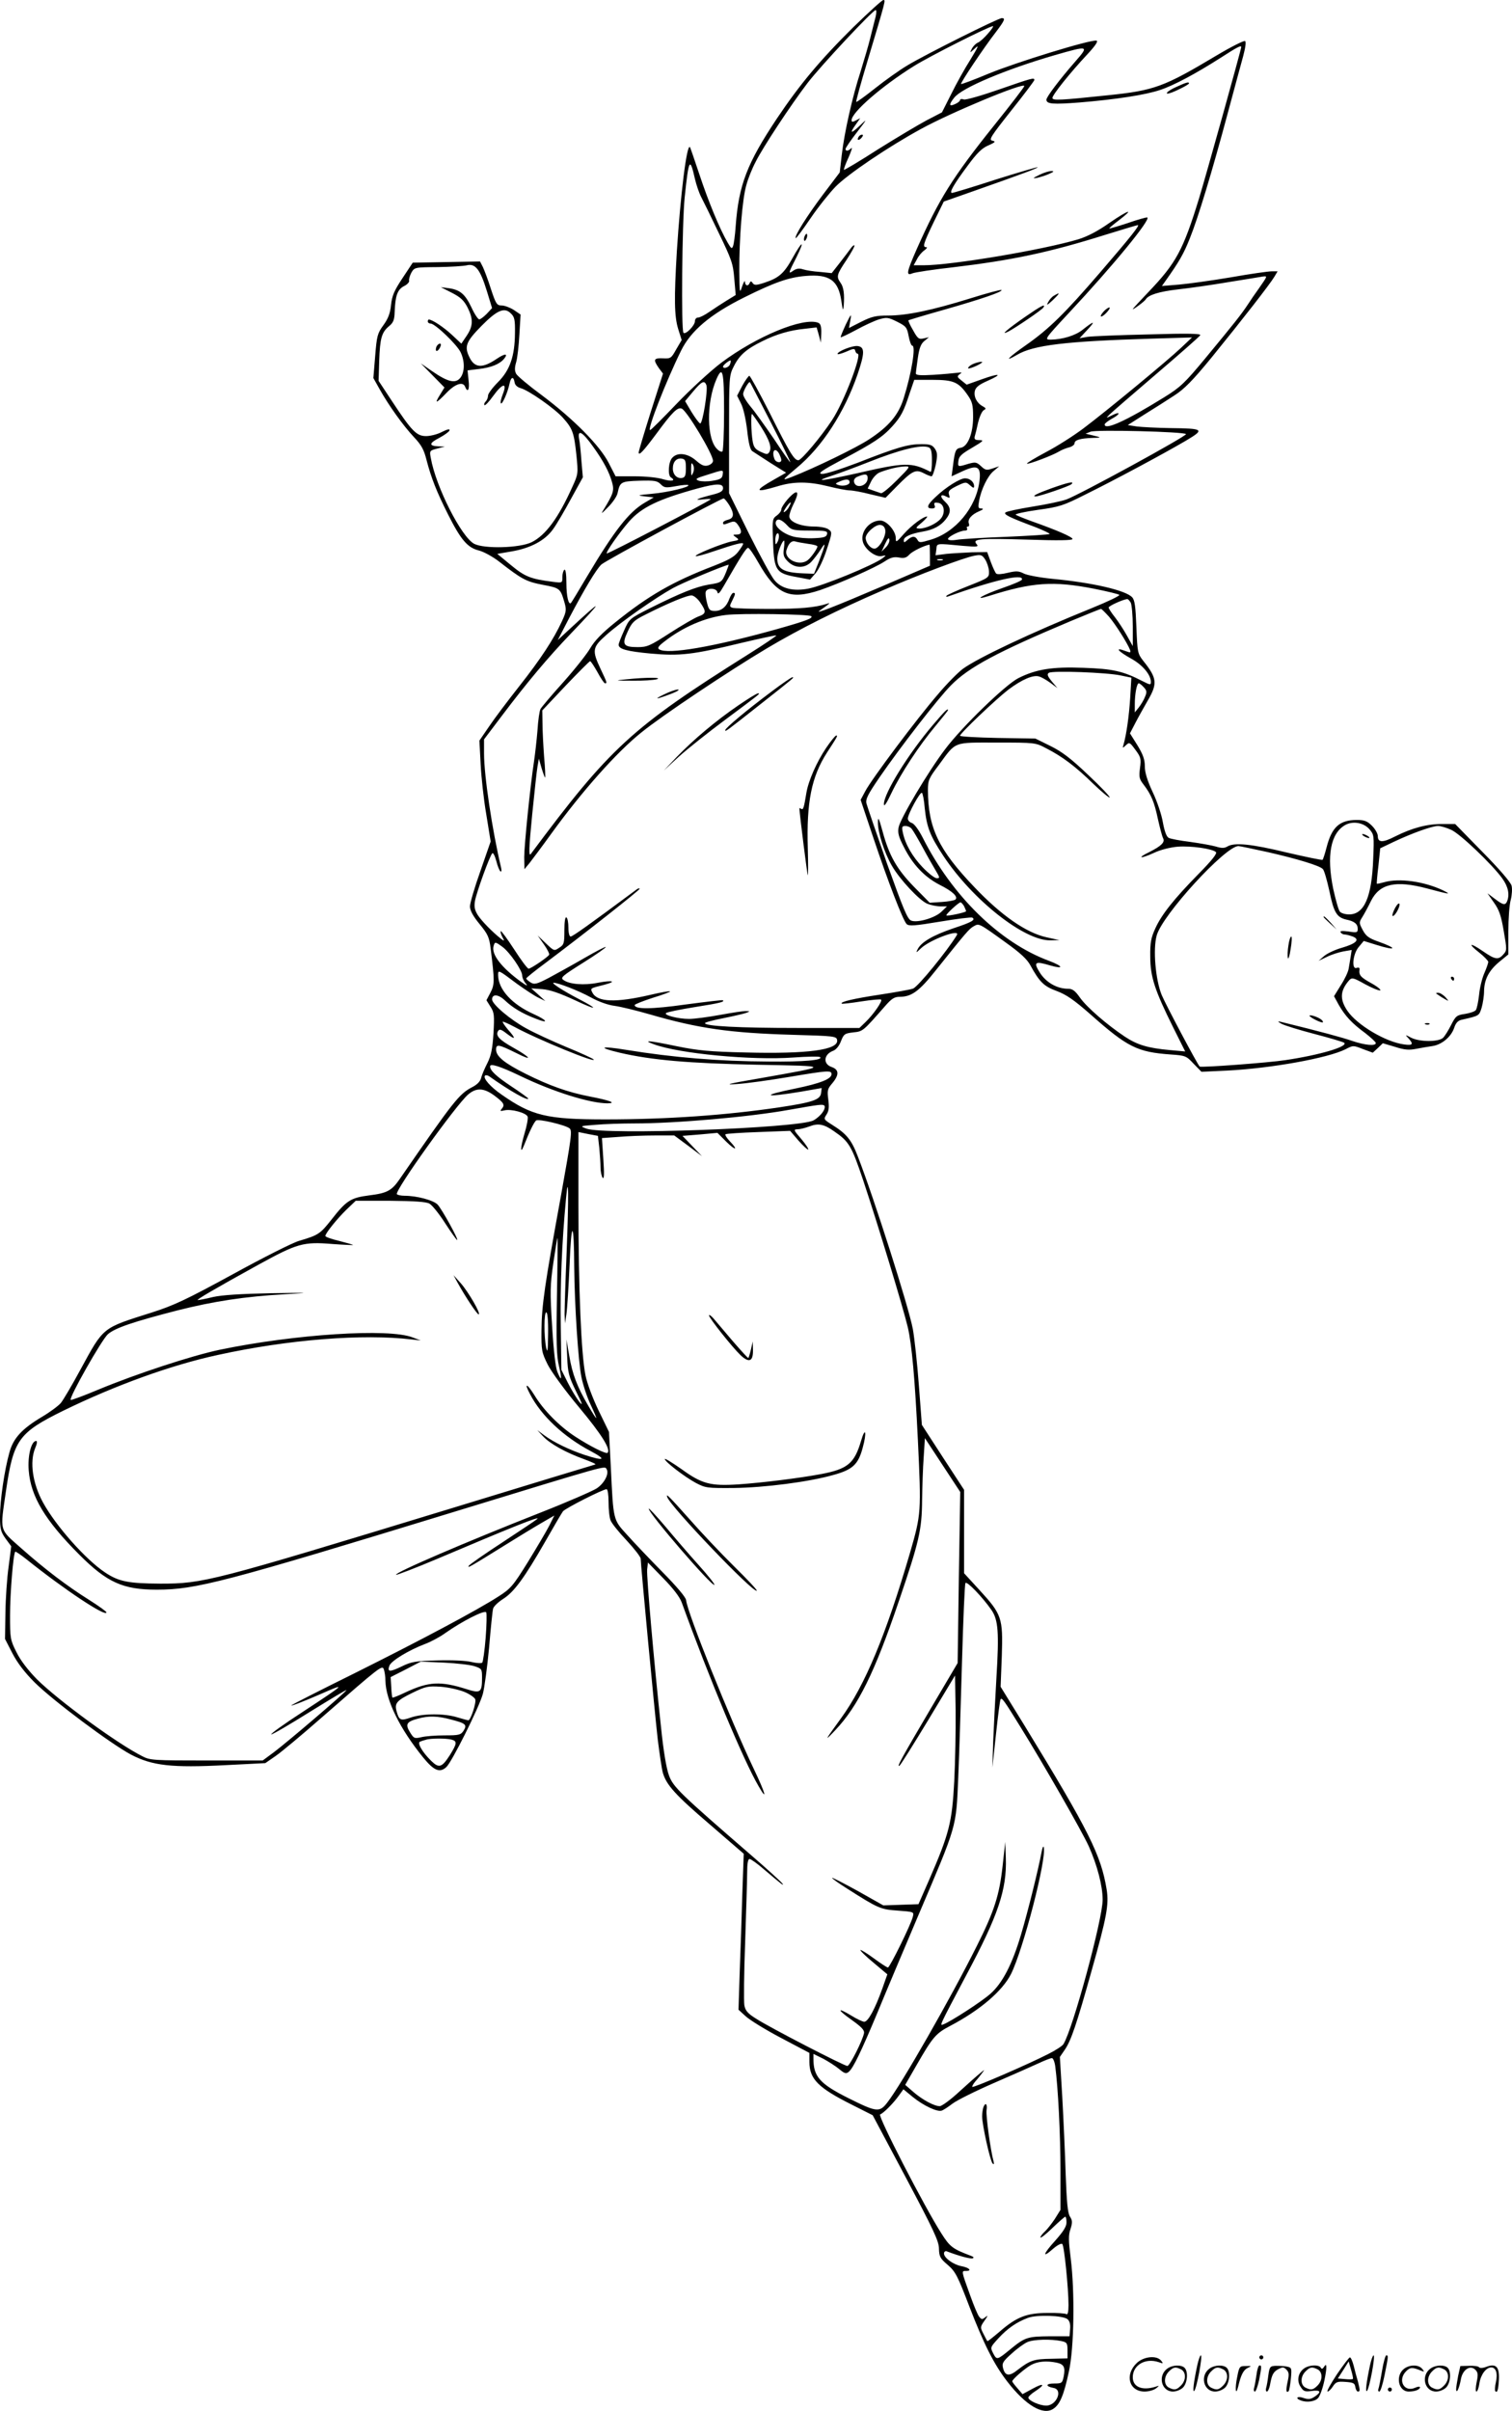
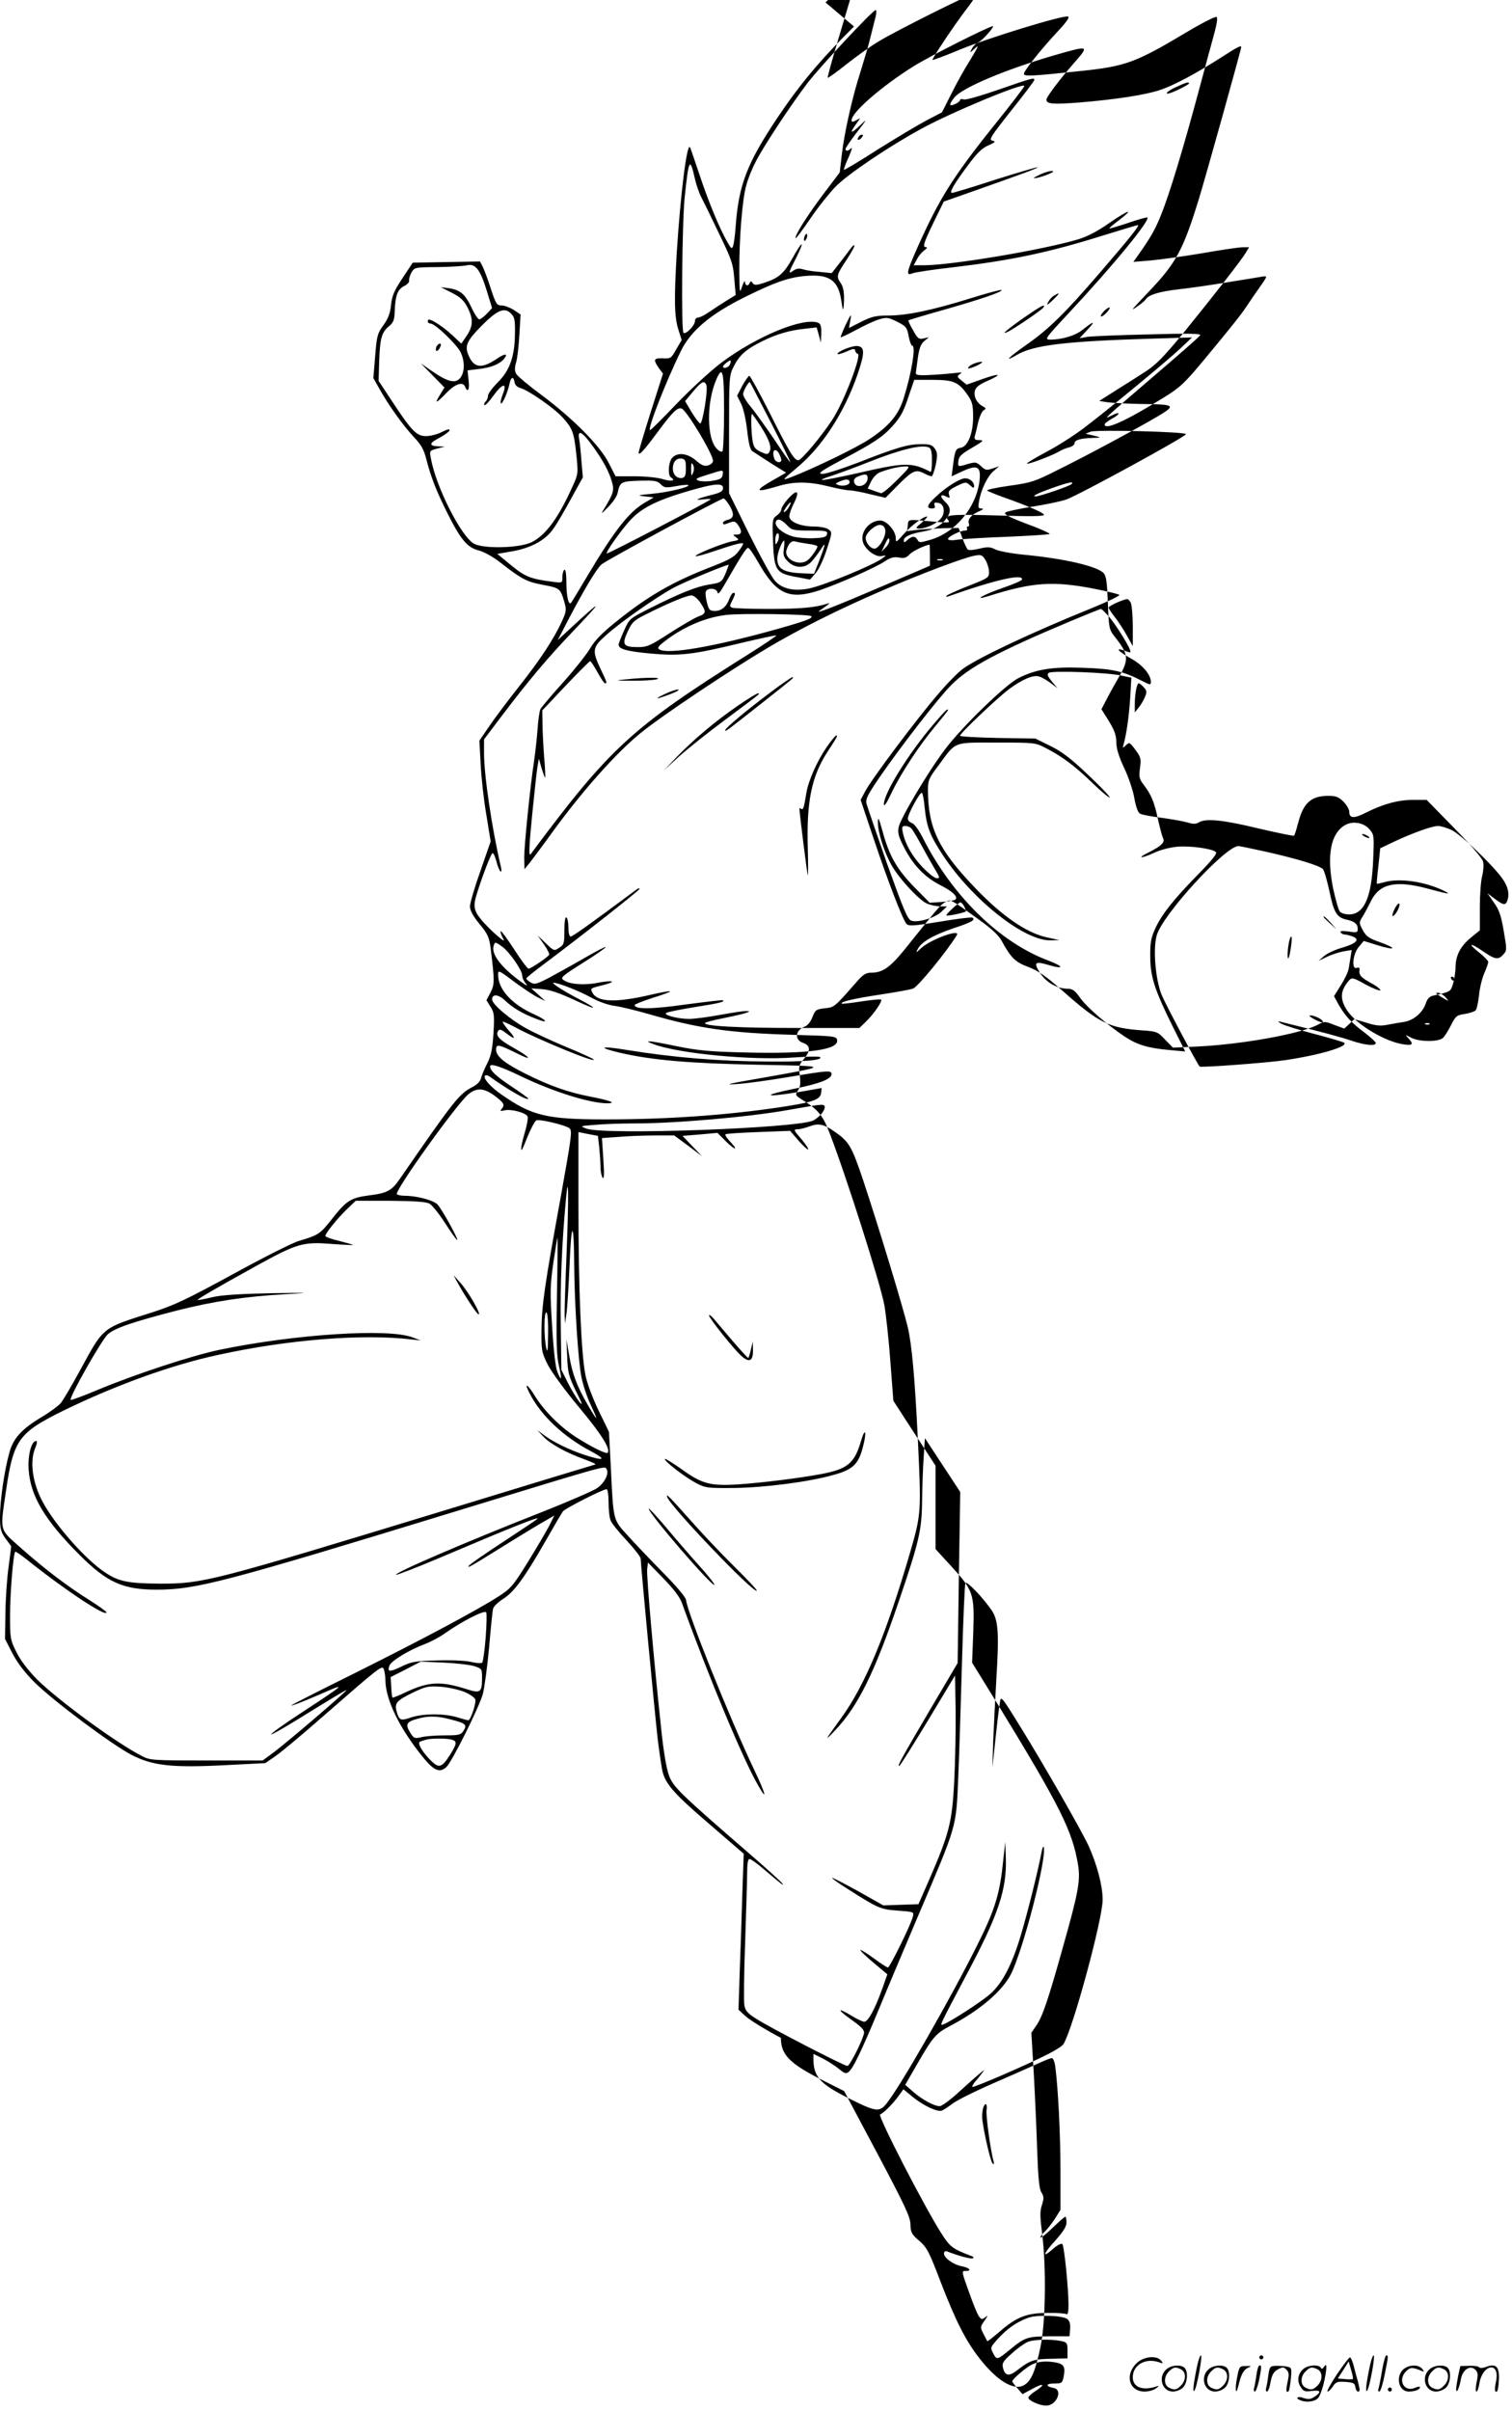
<svg xmlns="http://www.w3.org/2000/svg" version="1.0" viewBox="0 0 752.81 1199.631" preserveAspectRatio="xMidYMid meet">
  <g transform="translate(-1.004,1200.001) scale(0.1,-0.1)" fill="#000000" stroke="none">
-     <path d="M4262 11868 c-170 -168 -270 -288 -384 -458 -148 -222 -190 -330 -205 -534 -3 -45 -9 -89 -13 -100 -6 -16 -9 -14 -26 15 -41 70 -98 209 -141 339 -25 74 -46 137 -48 138 -16 16 -47 -238 -65 -518 -14 -236 -13 -324 7 -388 l17 -54 -27 -46 c-25 -45 -28 -47 -67 -45 -45 2 -49 -6 -20 -48 l21 -28 -61 -191 c-33 -105 -60 -195 -60 -201 0 -19 22 4 89 94 78 106 104 132 125 124 26 -10 156 -227 156 -260 0 -9 -11 -19 -25 -23 -19 -5 -33 1 -60 25 -42 36 -92 42 -118 13 -19 -20 -23 -87 -7 -97 27 -17 5 -22 -37 -10 -27 9 -89 15 -143 15 l-95 0 -35 68 c-44 85 -174 217 -333 336 -64 47 -121 95 -127 106 -8 15 -8 31 0 58 6 20 13 82 16 137 l6 100 -34 23 c-19 12 -46 22 -60 22 -24 0 -29 7 -54 83 -14 45 -33 94 -40 109 l-14 27 -167 -3 -168 -3 -51 -77 c-42 -63 -52 -88 -57 -133 -4 -41 -14 -68 -38 -101 -30 -41 -33 -54 -41 -154 l-9 -109 32 -57 c45 -80 115 -178 170 -237 38 -40 50 -63 63 -115 23 -88 50 -157 107 -270 64 -127 97 -165 153 -179 24 -6 70 -31 102 -56 113 -88 134 -99 217 -115 85 -16 87 -18 107 -86 11 -38 10 -47 -12 -95 -41 -89 -105 -187 -213 -324 -56 -71 -124 -161 -150 -200 l-48 -70 6 -115 c3 -63 15 -176 28 -251 l22 -136 -51 -147 c-29 -81 -52 -160 -52 -176 0 -20 15 -48 47 -87 42 -51 49 -66 56 -123 20 -160 20 -179 -1 -219 l-20 -38 20 -32 c19 -29 20 -43 15 -133 -5 -78 -12 -111 -30 -147 -13 -25 -27 -58 -31 -73 -4 -18 -19 -34 -44 -47 -66 -34 -92 -67 -362 -458 -40 -58 -63 -70 -152 -81 -92 -12 -113 -25 -188 -121 -56 -71 -65 -77 -160 -105 -30 -8 -179 -83 -330 -166 -233 -127 -295 -156 -405 -191 -249 -79 -237 -69 -355 -285 -41 -76 -85 -150 -97 -165 -13 -15 -55 -46 -94 -69 -99 -59 -143 -106 -162 -177 -25 -88 -47 -240 -47 -319 0 -62 4 -76 28 -110 l28 -38 -13 -101 c-8 -55 -15 -158 -16 -230 l-2 -130 37 -72 c25 -48 62 -96 110 -144 94 -93 381 -307 481 -360 106 -55 202 -66 471 -52 l197 10 52 36 c29 20 132 106 230 192 290 253 300 261 308 239 4 -11 8 -36 8 -57 2 -97 71 -238 188 -382 53 -65 82 -78 115 -48 27 24 163 296 182 364 8 30 22 133 31 229 8 96 17 184 20 195 2 11 25 33 50 49 54 34 105 103 210 286 42 74 82 142 88 150 12 15 199 110 217 110 6 0 10 -29 10 -64 0 -36 4 -76 10 -91 5 -14 41 -59 80 -100 38 -41 70 -82 70 -91 0 -29 69 -759 85 -900 9 -72 20 -146 25 -164 17 -61 63 -112 234 -258 l169 -146 -7 -200 c-3 -111 -9 -285 -13 -388 l-6 -188 35 -32 c19 -18 98 -67 176 -108 l142 -75 0 -45 c0 -85 44 -129 212 -213 l103 -52 165 -310 c138 -260 165 -317 165 -354 1 -39 6 -49 44 -81 38 -33 49 -54 107 -206 73 -189 122 -287 189 -374 91 -118 178 -170 229 -136 33 21 53 68 78 186 26 116 30 396 9 563 -11 87 -12 115 -1 146 10 32 10 42 -3 62 -11 18 -16 71 -21 209 -3 102 -11 275 -17 385 l-12 200 26 38 c30 45 57 123 132 391 75 266 87 328 75 404 -28 171 -87 290 -409 816 l-119 193 6 155 c6 188 0 205 -111 326 l-77 84 0 207 0 208 -105 161 -105 162 -15 197 c-8 109 -22 235 -30 280 -21 111 -192 648 -274 859 -32 84 -57 113 -129 158 -41 26 -42 27 -27 50 12 18 14 37 9 75 -6 45 -4 53 20 81 35 42 34 68 -4 81 -43 15 -39 62 7 80 15 5 31 24 40 48 14 36 19 39 61 44 49 5 48 5 158 130 33 38 47 47 73 47 60 0 98 28 182 134 152 190 164 204 187 217 27 15 23 18 164 -84 67 -48 102 -80 118 -110 46 -84 68 -105 131 -128 48 -18 86 -44 168 -116 185 -164 233 -188 401 -200 72 -5 77 -7 113 -46 l39 -40 128 6 c218 11 501 62 589 106 38 20 39 20 87 1 l49 -18 25 23 25 24 61 -18 c46 -15 70 -17 104 -10 25 5 62 11 82 14 47 7 93 46 108 90 8 25 19 37 38 41 88 20 86 19 99 60 6 21 12 59 12 82 1 60 25 104 77 147 l44 36 0 115 c0 62 5 133 12 157 6 24 8 55 4 70 -4 17 -63 85 -144 167 l-137 140 -66 0 c-75 0 -149 -20 -233 -62 -62 -32 -86 -31 -86 2 0 12 -13 35 -29 51 -24 24 -38 29 -76 29 -85 0 -124 -35 -150 -136 -8 -31 -17 -59 -20 -62 -2 -3 -83 14 -178 36 -177 43 -262 51 -296 30 -15 -9 -29 -9 -58 0 -21 6 -78 16 -128 23 -49 6 -97 15 -106 20 -11 5 -21 33 -29 76 -6 38 -29 106 -51 152 -27 58 -39 97 -39 128 0 34 -9 59 -37 105 l-37 59 27 52 c15 29 43 79 62 112 49 84 46 111 -23 197 -28 36 -29 42 -34 168 -4 102 -8 134 -21 148 -32 35 -198 73 -398 92 -61 6 -125 18 -141 26 -25 13 -38 14 -80 4 -28 -7 -53 -9 -58 -4 -5 5 -17 31 -27 58 l-18 49 -75 -1 c-41 -2 -99 -5 -128 -8 l-54 -7 4 29 c3 32 -4 31 133 18 72 -6 79 -5 67 9 -22 26 15 29 254 22 151 -5 224 -4 224 3 0 10 -75 43 -205 89 -38 14 -73 28 -78 32 -4 4 46 15 110 24 109 15 127 21 238 77 144 71 390 203 499 267 96 57 91 61 -79 63 -66 1 -140 5 -165 8 l-45 7 85 54 c47 29 113 71 148 94 48 31 90 73 185 189 152 187 290 364 312 401 l16 27 -30 0 c-17 0 -108 -13 -204 -30 -95 -16 -211 -32 -257 -36 l-85 -7 17 24 c69 97 92 137 122 213 41 101 111 332 191 631 31 116 65 240 75 277 11 42 15 70 9 74 -6 3 -70 -29 -142 -72 -263 -157 -309 -174 -542 -198 -238 -25 -275 -27 -275 -13 0 15 86 123 174 217 41 44 55 66 45 68 -30 6 -403 -109 -536 -164 -74 -31 -136 -54 -138 -52 -5 4 114 182 173 258 44 58 49 70 30 70 -18 0 -382 -182 -468 -234 -41 -24 -115 -77 -164 -116 -49 -39 -91 -69 -93 -67 -2 2 23 94 56 203 93 310 91 304 79 304 -6 0 -72 -60 -146 -132z m108 50 c-5 -18 -16 -64 -26 -103 -9 -38 -32 -115 -49 -170 -41 -126 -81 -304 -94 -416 l-10 -87 -84 -111 c-78 -104 -144 -208 -135 -216 2 -2 35 42 73 98 38 56 95 127 125 158 62 63 262 198 425 287 149 82 515 234 515 214 0 -5 -66 -91 -148 -193 -210 -262 -276 -368 -387 -617 -52 -118 -55 -136 -22 -122 12 5 103 19 202 30 294 35 479 74 756 161 87 27 161 49 164 49 11 0 -32 -55 -188 -236 -174 -202 -253 -280 -367 -360 -90 -63 -116 -90 -47 -50 82 49 242 68 672 81 l200 6 -55 -52 c-70 -66 -368 -312 -485 -400 -49 -37 -134 -91 -188 -119 -54 -29 -96 -54 -94 -57 6 -5 128 41 159 60 13 8 35 17 51 21 15 4 27 13 27 20 0 17 30 25 90 27 47 1 46 2 -5 14 l-30 7 25 10 c28 11 468 0 475 -12 6 -9 -533 -303 -595 -325 -24 -9 -101 -25 -170 -36 -68 -11 -129 -24 -134 -29 -10 -10 21 -25 152 -74 40 -16 71 -31 68 -33 -3 -3 -99 -9 -213 -14 -114 -4 -227 -11 -250 -15 -26 -4 -43 -2 -43 4 0 12 61 42 85 42 9 0 13 5 10 10 -3 6 -2 10 4 10 6 0 8 7 5 15 -8 20 13 45 51 61 21 9 24 13 11 14 -16 0 -17 5 -11 38 10 57 43 125 73 149 l27 23 -33 -11 c-29 -10 -36 -9 -57 11 -23 21 -28 22 -64 12 -52 -16 -53 -16 -49 15 2 22 16 35 68 65 56 33 61 38 37 38 -22 0 -27 4 -24 18 3 9 11 41 17 70 7 28 19 56 28 61 13 7 12 10 -6 20 -29 16 -45 48 -38 77 5 18 22 31 63 49 79 35 61 40 -28 8 l-76 -27 -25 20 c-23 18 -24 21 -10 32 14 9 12 10 -13 7 -16 -2 -69 -7 -117 -10 -67 -4 -88 -2 -88 7 0 7 5 42 10 78 7 48 15 69 32 83 l23 19 -27 -6 c-23 -5 -29 -1 -52 41 -15 25 -25 48 -23 49 2 2 82 26 178 53 186 53 294 90 285 98 -2 3 -73 -16 -156 -42 -190 -59 -315 -85 -408 -85 -61 0 -82 -5 -134 -31 l-61 -31 7 39 c6 35 4 33 -23 -22 -15 -33 -27 -61 -25 -63 1 -2 35 14 76 36 40 22 92 46 115 53 38 11 46 10 90 -12 44 -22 49 -28 57 -71 5 -27 13 -48 18 -48 19 0 -3 -136 -43 -263 -26 -82 -73 -138 -170 -202 -63 -42 -271 -143 -389 -189 -50 -19 -48 -17 27 46 127 105 238 277 303 466 36 106 36 135 1 140 -25 4 -101 -26 -101 -39 0 -4 19 1 43 11 35 16 43 17 45 5 2 -8 7 -15 12 -15 24 0 -68 -241 -127 -330 -56 -85 -153 -200 -168 -200 -21 0 -44 38 -144 238 -51 100 -96 182 -100 182 -4 0 -20 -22 -35 -49 l-26 -50 19 -38 c12 -23 24 -76 31 -133 7 -65 15 -98 26 -105 8 -5 49 -32 91 -59 l77 -48 -58 -33 c-103 -58 -99 -69 14 -35 82 25 154 25 255 0 44 -11 91 -20 105 -20 14 0 60 -8 102 -19 l77 -18 56 57 c77 78 94 86 133 66 17 -9 35 -16 40 -16 5 0 14 26 21 57 9 47 9 60 -4 80 -13 19 -24 23 -68 23 -66 0 -121 -16 -315 -92 -87 -33 -165 -58 -180 -56 -22 2 -2 16 103 72 155 82 199 111 248 165 43 48 57 74 86 164 l23 67 91 0 c105 0 130 -11 175 -76 23 -33 27 -49 27 -109 0 -83 -27 -148 -62 -153 -24 -4 -29 -13 -38 -89 l-7 -53 56 26 c73 33 91 23 83 -48 -16 -133 -120 -258 -245 -294 -50 -15 -56 -15 -64 0 -11 20 -27 20 -50 -1 -16 -14 -18 -14 -18 -1 0 17 35 33 95 43 52 9 88 28 114 61 28 35 26 60 -4 88 -28 26 -23 41 7 25 17 -9 19 -8 13 10 -5 17 1 24 39 43 44 21 46 21 66 3 16 -14 20 -15 20 -4 0 21 -21 39 -45 39 -25 0 -96 -44 -147 -93 -42 -39 -48 -57 -18 -57 14 0 18 5 13 16 -4 12 0 15 18 12 31 -4 38 -51 12 -80 -22 -25 -74 -48 -105 -48 -21 1 -21 3 12 30 19 17 30 30 26 30 -19 0 -78 -44 -116 -87 -38 -43 -40 -44 -40 -20 0 35 -45 87 -77 87 -53 0 -100 -55 -87 -105 9 -37 62 -78 93 -72 25 5 25 5 6 -10 -46 -35 -299 -139 -371 -152 -74 -14 -133 0 -167 41 -16 18 -73 123 -128 233 l-99 201 0 292 c0 292 0 293 25 342 27 53 62 84 140 122 69 35 139 55 211 62 l60 7 11 -38 10 -38 2 46 c1 34 -3 48 -15 53 -75 29 -308 -68 -483 -199 -54 -41 -155 -134 -223 -205 -69 -72 -127 -130 -131 -130 -16 0 79 243 154 395 49 100 147 182 314 265 149 74 221 100 306 107 118 10 163 -21 178 -124 7 -49 9 -53 12 -23 4 56 0 91 -16 113 -22 31 -19 41 30 114 24 37 42 69 39 72 -2 3 -11 -4 -19 -16 -8 -11 -32 -43 -54 -71 l-40 -51 -58 6 c-32 2 -70 8 -85 13 -18 6 -32 4 -47 -6 -28 -20 -27 -15 15 67 43 87 29 83 -20 -5 -42 -76 -68 -99 -138 -122 -42 -14 -52 -14 -60 -3 -7 11 -11 11 -15 2 -7 -19 -23 -16 -24 5 0 9 -6 -1 -14 -23 -12 -38 -13 -34 -14 75 -1 160 15 362 35 429 8 31 29 83 46 115 36 73 177 286 258 392 64 84 326 364 340 364 4 0 4 -15 0 -32z m559 -85 c-18 -21 -40 -41 -50 -45 -10 -4 -23 -17 -30 -30 -12 -23 -11 -23 16 2 21 20 16 8 -23 -56 -28 -44 -71 -121 -96 -172 l-46 -91 -77 -40 c-43 -23 -152 -88 -243 -145 -90 -58 -166 -103 -168 -101 -2 2 8 30 23 62 14 32 20 52 14 46 -15 -15 -29 -17 -29 -4 0 5 25 42 56 82 53 69 54 71 15 34 -45 -43 -53 -40 -19 7 l21 30 -21 -11 c-17 -9 -22 -9 -22 1 0 39 151 170 310 269 78 49 374 198 394 199 4 0 -7 -17 -25 -37z m1261 -67 c0 -12 -176 -642 -210 -753 -79 -257 -114 -322 -251 -465 -43 -45 -79 -84 -79 -86 0 -5 59 38 65 49 14 22 66 38 160 49 55 6 168 22 250 36 83 13 160 26 172 28 25 3 24 3 -19 -59 -16 -22 -41 -58 -55 -80 -33 -50 -68 -94 -212 -268 -102 -123 -124 -144 -205 -194 -187 -116 -296 -166 -296 -135 0 5 16 17 35 28 44 23 46 40 3 18 -33 -16 -33 -16 -13 4 11 11 115 101 232 201 116 99 215 186 219 193 5 8 -57 10 -257 4 -145 -3 -282 -9 -304 -12 l-40 -7 40 43 c42 45 33 45 -25 -1 -36 -29 -100 -48 -158 -49 -33 0 -33 1 90 133 220 235 411 468 390 475 -5 1 -49 -11 -97 -28 -49 -16 -90 -28 -92 -27 -1 2 20 20 48 41 81 62 49 53 -47 -13 -58 -41 -110 -68 -156 -82 -178 -53 -632 -129 -769 -129 l-50 0 16 29 c8 17 25 37 37 45 12 9 17 16 10 16 -20 0 -15 17 37 125 l50 102 148 52 c244 86 323 115 319 119 -2 1 -96 -26 -210 -62 -113 -37 -210 -66 -216 -66 -16 0 11 46 79 137 44 60 70 86 101 99 36 16 39 20 21 24 -19 4 -9 20 94 150 63 79 115 148 115 152 0 13 -11 10 -175 -47 -89 -31 -166 -53 -176 -50 -11 4 -19 2 -19 -3 0 -5 -11 -14 -25 -20 -30 -14 -32 -3 -4 32 38 49 257 141 502 212 168 48 171 48 100 -33 -76 -87 -143 -175 -143 -189 0 -22 33 -24 164 -14 182 15 330 38 401 62 68 22 180 82 305 162 79 51 100 62 100 52z m-2720 -656 c7 -30 21 -71 31 -90 10 -19 50 -100 88 -180 64 -132 71 -152 77 -227 l7 -81 -44 -27 c-24 -15 -63 -40 -86 -56 -23 -16 -48 -29 -57 -29 -9 0 -16 -8 -16 -18 0 -22 -47 -69 -57 -58 -12 12 -7 549 6 674 20 193 26 203 51 92z m-1036 -558 l26 -85 -27 -29 c-15 -15 -32 -28 -37 -27 -6 0 -24 27 -39 60 -32 67 -57 87 -113 95 l-39 5 55 -28 c43 -22 60 -38 78 -73 29 -58 28 -92 -4 -140 l-27 -40 -47 44 c-41 38 -98 76 -115 76 -3 0 -5 -4 -5 -10 0 -5 6 -10 14 -10 22 0 132 -105 150 -144 21 -45 20 -98 -2 -126 -24 -30 -62 -21 -139 32 l-58 40 59 -60 59 -60 -22 -36 c-30 -48 -20 -45 32 9 44 46 83 58 93 30 13 -32 23 -13 17 33 l-5 49 57 7 c60 7 103 24 125 51 22 27 4 27 -36 0 -72 -49 -111 -47 -137 8 -26 53 -17 77 61 156 77 78 114 94 146 61 18 -17 21 -32 20 -98 -1 -115 -25 -184 -85 -244 -27 -27 -49 -57 -49 -66 0 -10 -5 -23 -12 -30 -6 -6 -9 -14 -6 -18 4 -3 23 17 43 45 46 64 72 70 49 11 -9 -23 -14 -44 -10 -47 7 -7 34 55 43 98 7 34 20 38 25 7 2 -14 13 -24 29 -29 40 -10 170 -101 212 -148 48 -54 55 -73 67 -186 9 -91 9 -94 -20 -157 -70 -156 -133 -241 -203 -276 -59 -29 -235 -34 -286 -8 -64 34 -191 284 -216 427 -7 36 -6 37 32 47 l38 10 -32 1 c-49 2 -47 16 4 42 26 14 48 30 51 37 3 9 -9 7 -37 -7 -22 -12 -58 -21 -80 -21 -47 0 -72 26 -170 175 l-66 100 3 99 c4 113 12 142 49 173 21 17 27 31 28 70 3 82 14 112 46 129 17 8 28 21 26 27 -2 7 3 24 11 40 16 27 17 27 132 28 63 1 129 5 145 9 42 10 66 -21 99 -128z m1210 -366 c-6 -15 -34 -23 -34 -10 0 8 34 34 38 30 1 -2 0 -11 -4 -20z m-29 -234 c0 -105 -4 -194 -8 -198 -4 -4 -15 0 -25 10 -54 48 -56 232 -5 349 31 71 38 40 38 -161z m-88 132 c9 -23 -19 -195 -31 -191 -6 2 -25 28 -43 57 l-32 54 40 48 c43 51 56 57 66 32z m321 -186 c56 -109 99 -198 97 -198 -3 0 -40 53 -83 118 -44 64 -96 137 -116 160 -20 24 -36 51 -36 61 0 16 29 66 34 59 2 -2 48 -92 104 -200z m-50 -20 c44 -69 56 -106 42 -128 -8 -12 -13 -12 -43 2 -28 13 -35 24 -40 55 -7 42 -9 133 -3 133 2 0 22 -28 44 -62z m-834 -102 c51 -71 80 -126 94 -178 11 -39 5 -56 -42 -133 -16 -25 -12 -23 22 12 23 23 44 54 47 70 12 55 16 58 108 61 75 2 89 0 106 -17 19 -19 26 -19 77 -10 31 6 58 8 61 5 10 -9 -101 -36 -181 -43 -73 -7 -77 -8 -36 -13 l45 -5 -46 -27 c-78 -46 -150 -138 -284 -363 -42 -71 -79 -132 -82 -135 -12 -13 -23 33 -23 98 0 46 -4 71 -10 67 -5 -3 -10 -20 -10 -36 0 -30 0 -30 -47 -24 -112 14 -140 26 -209 83 l-68 56 70 12 c95 16 167 54 207 110 18 24 58 93 90 152 l59 107 -7 80 c-3 44 -8 95 -12 113 -8 48 18 33 71 -42z m1670 -2 c12 -5 16 -21 16 -66 0 -33 -3 -58 -7 -56 -95 49 -127 48 -366 -7 -180 -40 -223 -44 -122 -11 39 13 117 42 175 65 161 64 266 90 304 75z m-744 -33 c5 -11 10 -24 10 -30 0 -17 -27 -13 -34 5 -16 41 4 62 24 25z m-465 -71 c0 -35 -4 -45 -18 -48 -26 -5 -47 16 -47 47 0 33 18 53 45 49 17 -3 20 -11 20 -48z m36 -22 c-9 -20 -10 -18 -10 17 0 31 2 36 9 23 6 -10 7 -25 1 -40z m1015 -37 c-38 -38 -74 -68 -80 -65 -6 2 -23 8 -38 13 l-28 10 17 35 c9 19 28 39 42 45 43 17 94 29 126 30 29 1 28 -1 -39 -68z m-868 27 c-2 -18 -12 -24 -49 -30 -26 -5 -57 -4 -70 0 -20 8 -15 12 41 29 84 27 82 27 78 1z m722 -17 c0 -40 -61 -56 -68 -18 -2 10 5 21 20 26 36 15 48 13 48 -8z m-90 -21 c0 -13 -31 -21 -54 -14 -20 7 -19 8 9 20 30 12 45 10 45 -6z m-630 -29 c0 -14 -12 -22 -47 -31 -83 -21 -104 -31 -53 -25 24 3 42 3 38 0 -12 -12 -513 -273 -517 -269 -6 6 63 104 111 159 63 71 146 111 343 165 93 25 125 25 125 1z m30 -83 c27 -44 25 -66 -5 -74 -14 -3 -25 -10 -25 -15 0 -11 3 -11 34 1 21 8 28 6 41 -13 21 -30 19 -47 -7 -47 -21 0 -21 -1 -3 -14 17 -12 15 -14 -21 -20 -46 -9 -187 -66 -180 -73 3 -3 44 8 93 25 104 35 143 45 143 36 0 -4 -11 -22 -25 -40 -19 -25 -48 -41 -122 -70 -201 -77 -324 -147 -491 -282 -66 -53 -102 -91 -123 -127 -16 -28 -76 -104 -134 -169 -58 -64 -109 -125 -114 -134 -5 -9 -12 -57 -15 -107 -4 -49 -12 -118 -17 -152 -19 -124 -49 -419 -49 -478 l1 -60 25 30 c13 17 63 83 109 147 152 210 326 406 449 504 102 83 436 306 626 419 160 95 349 190 576 288 179 78 405 163 456 172 32 6 38 4 53 -19 9 -14 18 -40 19 -58 1 -32 0 -33 -101 -73 -56 -22 -105 -44 -110 -49 -4 -5 -2 -7 7 -4 237 84 377 115 368 84 -2 -6 -45 -24 -97 -42 -98 -34 -153 -66 -66 -39 215 68 319 75 520 36 66 -13 124 -27 128 -31 4 -4 -56 -33 -135 -65 -306 -124 -568 -248 -644 -303 -23 -17 -80 -74 -126 -129 -102 -118 -328 -419 -360 -480 l-23 -43 63 -188 c74 -221 148 -412 166 -430 11 -11 40 -9 166 12 84 14 156 23 161 20 18 -11 -3 -23 -94 -53 -100 -34 -160 -68 -178 -104 -10 -20 -8 -19 17 5 46 43 198 99 178 65 -46 -76 -193 -257 -218 -266 -12 -5 -86 -18 -164 -30 -132 -20 -201 -36 -191 -45 2 -2 46 3 97 11 52 8 96 12 99 9 8 -7 -39 -75 -78 -112 l-30 -29 -307 0 c-296 0 -462 9 -462 24 0 4 42 15 93 25 50 10 101 22 112 26 20 8 20 9 -1 9 -11 1 -69 -8 -129 -19 -60 -11 -129 -20 -154 -20 -55 0 -127 19 -115 29 5 5 70 18 144 30 126 20 149 26 139 34 -2 2 -85 -8 -184 -21 -169 -24 -255 -25 -255 -3 0 4 41 20 90 36 50 15 89 30 86 32 -2 3 -46 -5 -97 -17 -172 -40 -264 -37 -289 10 -12 23 -13 22 59 40 65 17 41 24 -32 10 -68 -14 -143 -8 -172 14 -16 11 -6 20 99 86 64 40 114 75 112 78 -3 2 -51 -23 -108 -56 -57 -33 -135 -76 -174 -97 -63 -33 -74 -35 -93 -23 -11 7 -21 16 -21 19 0 4 44 39 98 79 193 145 471 364 467 368 -3 3 -10 1 -17 -5 -237 -176 -317 -233 -327 -233 -6 0 -11 18 -11 44 0 25 -4 48 -10 51 -6 4 -10 -20 -10 -64 0 -65 -2 -72 -26 -87 -25 -17 -26 -16 -66 22 l-41 39 31 -44 c17 -24 29 -48 26 -52 -8 -13 -91 -69 -102 -69 -6 0 -38 43 -72 96 -34 52 -64 93 -67 91 -2 -3 1 -16 8 -29 12 -22 11 -22 -7 -9 -42 33 -96 88 -116 119 -15 25 -18 41 -13 70 8 43 73 223 86 236 4 5 13 -12 20 -38 6 -25 16 -49 21 -52 5 -3 6 5 3 18 -45 190 -85 459 -85 569 l0 70 90 119 c124 164 227 287 340 405 170 178 168 184 -9 20 l-54 -50 57 110 c77 146 134 241 160 266 20 19 591 327 609 329 4 0 16 -15 27 -32z m778 -128 c3 -31 -32 -90 -54 -90 -20 0 -43 28 -44 53 0 25 50 69 74 65 14 -2 22 -12 24 -28z m2 -84 l-21 -21 18 39 c13 27 19 34 21 21 2 -10 -6 -27 -18 -39z m220 -39 l0 -52 -237 -102 c-236 -101 -346 -144 -310 -120 10 7 26 18 35 25 15 12 15 13 -3 7 -56 -18 -133 -25 -286 -25 -92 0 -174 3 -183 6 -14 5 -14 9 -1 34 17 34 18 40 6 40 -5 0 -13 -13 -19 -28 -14 -40 -39 -62 -72 -62 -26 0 -31 5 -40 41 -6 23 -9 47 -6 55 8 21 54 18 58 -3 3 -13 12 -3 32 32 86 149 112 190 121 189 6 -1 28 -33 50 -72 91 -161 155 -189 309 -138 96 33 271 110 320 142 30 20 46 24 71 20 26 -5 38 -2 53 15 15 16 72 44 100 49 1 0 2 -24 2 -53z m63 -24 c-7 -2 -19 -2 -25 0 -7 3 -2 5 12 5 14 0 19 -2 13 -5z m-1078 -60 c-21 -51 -23 -52 -87 -62 -63 -11 -139 -41 -289 -116 -105 -53 -106 -54 -132 -113 -15 -33 -27 -64 -27 -70 0 -22 42 -33 160 -44 145 -13 208 -6 451 53 94 22 172 39 174 37 2 -2 -60 -44 -138 -93 -583 -366 -690 -465 -1084 -994 -11 -16 -10 28 7 199 11 107 22 213 26 235 l7 40 14 -49 c8 -26 16 -47 17 -45 2 2 0 49 -5 104 -4 55 -8 129 -8 165 l-1 65 116 123 c64 67 119 122 122 122 4 0 20 -25 37 -55 16 -30 33 -55 37 -55 12 0 11 2 -22 72 -43 91 -41 107 27 167 72 65 247 187 334 235 49 27 255 113 277 116 1 0 -5 -17 -13 -37z m-128 -152 c31 -45 29 -55 -11 -69 -18 -7 -82 -44 -141 -82 -99 -64 -113 -70 -160 -70 -72 0 -80 13 -50 77 21 46 31 56 87 84 114 58 213 99 233 96 10 -1 30 -17 42 -36z m2143 0 c5 -11 10 -64 10 -118 l0 -98 -29 52 c-16 29 -43 70 -60 92 -17 21 -31 43 -31 48 0 8 71 40 92 42 4 1 12 -8 18 -18z m-108 -70 c33 -39 91 -131 104 -164 5 -15 3 -16 -21 -7 -57 22 -42 1 30 -39 55 -31 95 -79 95 -114 0 -16 -3 -16 -42 4 -97 50 -148 61 -293 66 -157 6 -237 -7 -326 -52 -65 -34 -281 -243 -364 -354 -85 -112 -223 -345 -231 -388 -5 -27 0 -47 26 -97 44 -88 103 -150 179 -189 64 -32 92 -59 78 -73 -4 -4 -34 -10 -67 -12 l-61 -4 -77 78 c-87 89 -125 156 -158 278 -18 66 -23 74 -23 45 -1 -49 32 -152 69 -216 39 -68 137 -173 177 -190 18 -7 47 -13 65 -13 l33 0 -27 -26 c-31 -31 -119 -57 -151 -45 -19 7 -39 57 -120 282 -53 151 -99 286 -103 301 -5 22 7 45 65 130 104 151 293 395 356 458 88 90 231 166 597 320 79 33 146 60 150 60 3 0 21 -18 40 -39z m-1483 3 c10 -10 -24 -23 -169 -64 -318 -89 -546 -128 -588 -101 -10 6 -4 16 25 38 93 73 205 121 308 133 72 9 414 4 424 -6z m1541 -295 l53 -11 -6 -102 c-6 -93 -19 -182 -33 -231 -6 -19 -5 -19 12 -3 17 16 19 15 47 -23 27 -36 29 -45 23 -90 -6 -44 -4 -55 17 -82 39 -51 54 -87 72 -172 10 -44 21 -87 26 -96 10 -20 -8 -38 -69 -69 -64 -31 -45 -35 23 -4 33 16 83 28 119 31 65 5 173 -10 190 -27 7 -7 -21 -42 -86 -108 -122 -124 -185 -203 -216 -272 -21 -46 -26 -70 -25 -140 0 -101 23 -169 115 -354 l59 -118 -77 7 c-110 10 -162 26 -224 67 -90 60 -190 147 -223 194 -24 34 -37 44 -59 44 -55 0 -109 31 -140 79 -34 54 -26 60 51 37 70 -20 65 -4 -6 23 -244 90 -482 322 -629 613 -20 39 -42 69 -54 73 -11 3 -20 13 -20 22 0 22 61 134 70 128 4 -2 11 -36 14 -75 10 -96 26 -138 93 -239 146 -220 404 -423 533 -420 l45 1 -64 14 c-101 22 -226 109 -359 249 -180 188 -231 296 -232 483 0 49 4 59 54 125 88 120 69 112 290 112 191 0 191 0 246 -29 80 -41 145 -90 232 -175 43 -41 80 -72 83 -69 3 3 -45 54 -107 112 -86 82 -131 116 -188 144 l-75 37 -187 3 c-104 2 -188 7 -188 11 0 12 179 182 240 229 68 51 124 75 153 66 12 -3 38 -18 57 -32 l35 -26 -28 33 c-22 27 -25 36 -15 43 17 12 289 2 358 -13z m115 -59 c15 -16 16 -24 6 -47 -6 -16 -20 -39 -31 -53 l-20 -25 0 41 c0 51 10 104 20 104 4 0 15 -9 25 -20z m1124 -707 c22 -26 23 -31 18 -147 -7 -191 -45 -276 -120 -276 -19 0 -40 6 -46 14 -7 8 -21 59 -33 113 -34 166 -13 277 60 318 38 21 92 12 121 -22z m-2280 3 c7 -8 31 -49 55 -93 23 -43 53 -95 65 -115 21 -35 21 -38 5 -38 -10 0 -41 24 -69 53 -52 54 -88 116 -100 175 -6 27 -4 32 13 32 11 0 25 -6 31 -14z m2686 -5 c44 -19 204 -172 254 -241 30 -41 38 -80 25 -114 -9 -22 -20 -20 -62 12 l-36 27 32 -46 c26 -36 36 -65 49 -142 16 -92 16 -97 -2 -116 -25 -29 -41 -26 -102 16 -65 45 -78 40 -18 -7 24 -19 44 -40 45 -46 0 -6 -9 -32 -20 -57 -11 -25 -23 -74 -26 -109 -4 -34 -11 -68 -16 -74 -5 -7 -29 -15 -53 -19 -42 -6 -47 -10 -70 -55 -13 -26 -31 -55 -40 -64 -22 -21 -116 -21 -158 0 -32 17 -32 16 -14 -3 26 -29 21 -36 -22 -30 -92 12 -235 97 -283 168 -38 57 -36 99 9 151 14 15 20 14 79 -19 35 -19 69 -33 76 -31 6 2 -14 19 -45 36 -54 30 -62 40 -58 69 1 8 -5 10 -14 7 -27 -11 -20 69 10 104 l25 30 61 -19 c102 -32 110 -19 11 16 -46 16 -61 27 -77 57 -19 36 -19 38 -2 65 10 16 29 51 43 80 43 86 122 104 280 62 113 -30 124 -32 78 -9 -93 44 -218 62 -293 40 -19 -5 -35 -9 -36 -7 -1 1 2 41 8 89 l9 87 67 32 c89 42 190 79 221 79 14 0 43 -9 65 -19z m-913 -111 c149 -34 257 -67 274 -84 7 -6 21 -56 33 -110 22 -108 37 -131 85 -142 40 -8 56 -22 56 -46 0 -18 -4 -20 -46 -13 -32 4 -44 3 -39 -4 3 -6 12 -11 20 -11 8 0 26 -5 40 -10 38 -15 18 -35 -54 -56 -32 -9 -71 -27 -87 -40 l-29 -25 42 20 c22 11 60 23 82 27 l41 7 -5 -32 c-3 -17 -7 -44 -10 -60 -2 -16 -20 -54 -39 -83 l-34 -55 24 -44 c32 -55 65 -91 132 -140 28 -22 52 -44 52 -49 0 -16 -53 -11 -116 10 -48 17 -163 48 -359 96 -15 3 -14 1 5 -10 14 -8 88 -31 165 -51 77 -20 144 -40 148 -44 19 -19 -124 -61 -293 -86 -84 -13 -420 -38 -427 -32 -13 14 -169 308 -189 356 -31 76 -44 228 -25 296 27 101 342 445 407 445 7 0 73 -14 146 -30z m-1512 -269 c5 -11 10 -22 10 -25 0 -6 -93 -26 -98 -21 -5 4 60 64 70 65 4 0 12 -9 18 -19z m-2299 -202 c36 -26 99 -117 99 -143 0 -11 8 -29 18 -40 12 -14 5 -12 -23 8 -98 71 -148 136 -138 177 7 24 8 24 44 -2z m74 -185 c39 -28 86 -59 105 -68 l35 -17 -35 32 -35 31 55 -4 c39 -3 87 -20 165 -56 110 -52 119 -46 15 8 -75 39 -137 79 -124 80 23 0 126 -40 186 -73 38 -21 85 -38 118 -42 30 -4 108 -23 174 -42 245 -71 402 -93 711 -102 212 -6 220 -7 223 -27 7 -48 -145 -69 -456 -61 -180 4 -238 10 -342 31 -139 29 -175 32 -115 10 127 -47 488 -81 695 -66 69 5 129 6 133 2 17 -15 -80 -24 -257 -22 -246 1 -474 20 -708 58 -128 21 -147 13 -33 -14 159 -37 343 -53 685 -60 371 -7 371 -4 10 -68 -158 -27 -179 -33 -110 -28 47 3 162 19 257 35 197 33 213 34 213 14 0 -24 -57 -46 -178 -71 -179 -36 -160 -47 26 -16 l103 18 -3 -25 c-4 -33 -41 -46 -208 -71 -263 -39 -556 -60 -866 -60 -292 0 -366 18 -516 123 -57 39 -95 83 -83 95 3 3 12 2 20 -3 104 -74 195 -125 195 -111 0 2 -38 30 -85 61 -74 49 -105 78 -105 99 0 16 49 1 151 -48 164 -79 347 -136 434 -136 48 1 10 15 -89 34 -109 21 -203 55 -317 112 -106 53 -149 87 -149 121 0 29 12 27 103 -18 81 -41 71 -22 -14 26 -74 41 -93 62 -79 85 7 11 16 8 44 -14 44 -33 46 -25 5 21 -16 19 -28 37 -26 39 2 2 29 -10 59 -26 112 -61 417 -186 393 -161 -6 5 -66 33 -135 61 -69 29 -159 70 -200 93 -79 43 -170 120 -170 144 0 28 31 26 63 -4 40 -38 87 -66 155 -92 67 -27 58 -8 -11 23 -109 49 -176 123 -177 194 0 27 -1 28 95 -44z m-117 -553 c50 -37 57 -48 41 -67 -11 -13 -9 -14 13 -9 33 8 107 -12 115 -31 3 -9 -4 -47 -16 -86 -20 -68 -22 -107 -2 -57 27 69 51 118 61 124 13 8 142 -22 165 -39 15 -11 11 -40 -43 -341 -80 -438 -95 -540 -96 -665 -1 -100 1 -109 31 -170 19 -37 86 -129 158 -215 110 -132 157 -207 140 -224 -8 -7 -86 32 -160 80 -80 52 -159 132 -205 208 -37 59 -52 62 -21 4 56 -108 167 -212 301 -283 83 -44 70 -52 -31 -19 -74 25 -150 61 -199 97 l-35 26 29 -31 c33 -36 113 -81 205 -114 35 -13 60 -24 55 -26 -5 -1 -333 -101 -729 -222 -1184 -361 -1222 -371 -1437 -371 -159 1 -206 10 -274 55 -97 64 -246 232 -310 349 -52 95 -67 202 -39 270 10 23 11 36 5 36 -24 0 -43 -73 -37 -147 10 -129 81 -248 252 -419 138 -138 217 -174 386 -174 194 0 336 37 1489 390 765 234 740 227 750 210 14 -22 -10 -70 -49 -96 -20 -13 -146 -68 -281 -121 -371 -146 -727 -299 -718 -309 3 -2 95 33 204 79 365 155 517 216 499 199 -6 -6 -83 -57 -171 -115 -89 -58 -165 -111 -170 -118 -8 -14 4 -7 186 106 63 39 143 88 178 108 l62 36 -26 -52 c-15 -29 -63 -110 -106 -180 -74 -119 -85 -132 -148 -172 -106 -68 -376 -212 -717 -382 -172 -85 -313 -157 -313 -159 0 -4 67 22 145 56 134 59 129 54 -89 -89 -94 -61 -163 -111 -155 -111 8 0 96 52 197 115 100 62 180 110 177 105 -10 -16 -295 -259 -359 -307 l-58 -43 -279 0 c-263 0 -282 1 -320 21 -127 64 -419 278 -525 383 -45 46 -82 94 -102 135 -31 61 -32 70 -32 183 0 109 16 307 26 317 2 2 27 -15 56 -38 186 -149 398 -290 398 -264 0 4 -37 31 -83 60 -115 72 -226 157 -340 258 -113 100 -107 80 -77 288 37 253 63 288 284 397 260 127 539 228 771 278 351 77 723 106 965 77 l45 -5 -40 15 c-118 47 -589 16 -960 -61 -142 -30 -416 -120 -604 -198 -74 -31 -136 -54 -139 -52 -10 10 154 299 185 327 37 32 127 62 348 119 179 45 335 69 534 80 135 8 129 8 -74 5 -148 -3 -241 -9 -285 -19 -36 -9 -69 -15 -75 -15 -13 -1 86 57 300 175 195 107 225 116 370 104 55 -4 101 -6 103 -5 2 1 -29 10 -68 20 -38 9 -70 20 -70 25 0 13 57 84 104 130 l47 45 172 0 c120 -1 179 -5 195 -14 13 -7 48 -50 78 -97 30 -46 57 -84 60 -84 9 0 -75 152 -97 176 -21 22 -104 44 -165 44 -18 0 -35 4 -38 8 -11 18 296 446 355 496 40 34 76 33 127 -3z m1638 -85 c-9 -14 -29 -32 -46 -41 -75 -39 -1038 -74 -1130 -41 -34 13 -34 13 44 19 44 4 131 7 195 7 206 0 571 32 766 67 158 28 170 29 179 22 5 -5 2 -19 -8 -33z m58 -96 c73 -50 86 -72 143 -241 74 -222 200 -636 223 -734 20 -87 35 -250 50 -560 17 -359 17 -368 -39 -561 -120 -410 -224 -659 -343 -823 -85 -117 -85 -119 -30 -61 114 120 197 288 317 642 101 296 115 355 116 503 1 66 4 163 8 215 l6 94 88 -134 88 -134 -7 -425 -6 -426 -133 -225 c-146 -248 -172 -295 -157 -286 6 3 70 106 144 228 l133 221 3 -174 c1 -96 -2 -255 -7 -354 -11 -203 -24 -257 -125 -489 l-53 -121 -88 -3 -87 -3 -126 71 c-69 38 -127 68 -129 66 -2 -2 31 -26 74 -53 157 -100 167 -104 254 -110 79 -6 80 -6 74 -30 -9 -39 -115 -253 -124 -253 -5 0 -37 21 -71 46 -34 25 -64 43 -66 41 -3 -2 26 -31 65 -63 l69 -58 -25 -71 c-37 -103 -71 -165 -90 -165 -8 0 -38 14 -65 31 -73 44 -70 29 4 -23 46 -33 62 -49 60 -64 -7 -37 -71 -164 -83 -164 -16 0 -386 191 -454 235 -42 26 -54 40 -59 67 -3 18 -2 159 4 313 5 154 10 310 10 348 0 44 4 67 12 67 6 0 39 -23 72 -52 91 -77 100 -84 92 -71 -4 7 -73 70 -154 140 -356 308 -390 341 -411 398 -13 34 -28 123 -40 242 -35 324 -72 746 -69 783 l4 35 76 -78 c49 -50 82 -93 92 -120 139 -383 307 -785 383 -915 46 -80 34 -35 -23 84 -119 250 -332 779 -338 842 -2 15 -47 68 -118 140 -63 64 -142 147 -175 184 -71 78 -69 68 -82 343 l-9 170 -51 105 c-29 60 -58 136 -66 177 -21 103 -35 423 -35 844 l0 366 49 -10 48 -9 7 -61 c3 -33 6 -76 6 -96 0 -20 5 -43 10 -51 8 -10 9 18 4 91 l-7 106 84 6 c46 4 127 7 180 7 l96 0 69 -51 69 -52 -49 51 -48 50 87 7 87 8 44 -44 c47 -46 62 -44 17 3 -14 15 -24 30 -21 34 4 3 77 8 164 11 l158 6 42 -49 c24 -27 45 -46 48 -44 3 3 -13 27 -35 53 -39 45 -39 47 -17 48 13 0 39 7 58 14 44 17 72 12 124 -25z m-1333 -605 c-6 -143 -10 -280 -10 -305 l2 -45 7 45 c4 25 11 137 16 250 9 226 22 217 23 -15 2 -195 20 -469 36 -548 8 -39 28 -99 45 -135 41 -88 38 -90 -11 -7 -56 96 -79 156 -95 250 l-14 80 4 -88 c3 -78 8 -96 44 -170 32 -64 36 -76 16 -52 -13 17 -39 59 -57 95 l-32 64 -3 221 c-3 199 5 408 26 630 13 144 14 10 3 -270z m-48 -212 c-4 -234 -2 -300 10 -350 16 -70 13 -80 -8 -29 -9 21 -19 108 -26 226 -11 172 -10 205 6 316 10 68 19 124 21 124 1 0 0 -129 -3 -287z m-44 -190 c-1 -85 -3 -99 -10 -68 -11 57 -11 175 1 175 6 0 10 -42 9 -107z m2208 -1375 c33 -49 38 -110 24 -338 -6 -102 -13 -243 -16 -315 l-4 -130 18 167 c10 93 20 170 23 173 7 8 16 -4 100 -140 114 -184 305 -517 339 -592 42 -94 69 -197 69 -266 0 -96 -148 -642 -195 -718 -5 -9 -39 -31 -75 -49 -99 -51 -374 -170 -379 -164 -2 2 4 14 15 27 11 12 26 31 34 42 14 19 14 19 -10 -1 -14 -11 -60 -52 -104 -92 -43 -40 -87 -72 -97 -72 -28 0 -87 32 -133 72 l-39 34 57 99 c80 139 95 157 168 195 148 78 259 173 302 258 61 123 177 570 163 630 -2 9 -7 -1 -11 -23 -16 -86 -68 -296 -102 -410 -44 -149 -93 -243 -153 -296 -44 -39 -197 -138 -234 -152 -20 -8 -22 -12 113 243 161 301 203 428 198 584 l-3 81 -13 -119 c-16 -145 -41 -225 -128 -398 -131 -262 -377 -692 -447 -781 -38 -49 -53 -47 -193 23 -142 71 -174 107 -174 196 l0 24 49 -24 c26 -14 62 -37 80 -52 26 -22 34 -24 47 -13 22 18 61 99 143 295 39 95 131 313 204 485 193 453 187 431 198 683 5 116 13 379 19 585 6 205 13 378 17 384 7 11 85 -70 130 -135z m-2519 -138 c-5 -63 -13 -119 -17 -123 -4 -4 -28 -3 -53 3 -26 7 -98 10 -169 8 -110 -3 -130 -6 -179 -30 -60 -29 -73 -28 -61 4 9 24 96 77 178 108 29 11 74 35 100 54 82 58 197 117 204 103 3 -7 2 -64 -3 -127z m-55 -141 c36 -12 37 -14 37 -58 0 -73 -8 -78 -77 -56 -129 41 -188 38 -302 -15 -35 -17 -66 -29 -67 -27 -2 2 -5 26 -6 53 l-3 49 75 38 75 39 115 -5 c63 -3 132 -11 153 -18z m-50 -128 c26 -11 50 -28 53 -36 7 -16 -23 -105 -34 -105 -4 0 -29 7 -56 15 -65 20 -171 19 -230 -1 -52 -18 -59 -15 -72 33 -10 38 2 52 78 89 68 33 78 35 143 31 39 -3 91 -15 118 -26z m-68 -137 c74 -19 82 -26 63 -56 -14 -21 -23 -23 -94 -23 -44 0 -96 -4 -116 -9 -35 -8 -38 -6 -57 25 -24 39 -17 52 39 67 52 15 99 14 165 -4z m3 -100 c29 -8 28 -19 -8 -77 -40 -62 -54 -67 -93 -29 -45 44 -72 91 -55 96 7 3 20 7 28 9 22 8 101 8 128 1z m3006 -1626 c14 -105 26 -339 26 -519 l0 -195 -28 -45 c-16 -24 -39 -53 -50 -63 -12 -11 -22 -24 -22 -29 0 -6 27 15 59 46 33 32 62 57 65 57 3 0 6 -13 6 -28 0 -21 -16 -46 -56 -91 -62 -68 -67 -91 -10 -40 21 18 41 28 45 23 10 -10 31 -223 31 -304 0 -33 -4 -49 -10 -45 -6 4 -49 7 -95 6 -103 0 -154 -20 -238 -93 -32 -27 -59 -49 -61 -47 -2 2 -11 19 -20 37 -16 31 -16 34 6 65 17 24 18 29 4 17 -16 -13 -20 -12 -32 4 -7 10 -26 55 -42 100 -47 130 -46 126 -22 126 32 0 15 17 -24 24 -40 8 -86 41 -86 63 0 8 6 13 13 11 63 -24 119 -39 130 -35 7 3 5 7 -8 12 -92 35 -105 44 -148 112 -83 129 -319 587 -305 592 16 5 67 56 95 96 l21 29 45 -37 c55 -45 124 -77 146 -69 9 3 33 19 54 35 21 16 113 62 205 102 92 40 192 84 222 98 30 14 60 26 67 26 6 1 14 -18 17 -41z m61 -1258 c11 -9 15 -26 13 -49 l-3 -36 -100 0 c-109 -1 -122 -5 -195 -65 -66 -54 -67 -54 -85 -20 -15 30 -15 30 26 75 45 49 91 81 148 102 44 16 173 12 196 -7z m-30 -109 c27 -6 30 -10 30 -46 l0 -40 -81 -2 c-86 -1 -106 -8 -167 -55 -42 -34 -63 -31 -73 9 -6 23 -1 33 42 71 27 25 63 51 79 58 31 14 118 16 170 5z m-25 -107 c37 -8 45 -22 36 -69 -7 -33 -9 -35 -48 -35 -42 0 -44 -14 -3 -22 49 -8 16 -88 -36 -88 -33 0 -89 25 -89 40 0 5 16 20 35 32 52 34 42 43 -14 12 l-50 -27 -25 29 c-14 16 -26 31 -26 35 0 10 65 66 95 82 32 17 74 21 125 11z M4016 10824 c-4 -9 -4 -19 -1 -22 2 -3 7 3 11 12 4 9 4 19 1 22 -2 3 -7 -3 -11 -12z M5258 10529 c-10 -5 -23 -20 -29 -32 -10 -18 -6 -17 20 7 39 37 42 45 9 25z M5115 10424 c-88 -61 -129 -96 -85 -74 38 20 168 108 175 120 13 21 -12 8 -90 -46z M4853 10188 c-13 -6 -23 -15 -23 -20 0 -7 55 15 69 28 9 8 -25 2 -46 -8z M5247 9571 c-75 -27 -102 -41 -80 -41 19 0 168 51 178 61 16 16 -16 9 -98 -20z M3931 9515 c-17 -20 -31 -42 -31 -50 0 -8 -10 -21 -22 -30 -21 -14 -23 -22 -20 -103 5 -173 11 -184 122 -204 l63 -12 27 31 c16 18 40 68 56 118 28 85 28 87 9 101 -10 8 -42 14 -71 14 -67 0 -124 23 -124 51 0 11 9 37 20 59 35 69 21 81 -29 25z m9 -34 c-5 -11 -15 -23 -22 -27 -7 -5 -8 -2 -3 7 21 37 44 55 25 20z m-6 -100 c17 -18 30 -21 108 -21 80 0 89 -2 86 -17 -3 -15 -16 -19 -65 -21 -34 -2 -80 2 -103 8 -52 14 -96 51 -87 74 8 20 30 11 61 -23z m-53 -78 c-9 -16 -10 -15 -11 8 0 14 3 29 8 33 12 12 14 -22 3 -41z m32 -32 c-5 -33 -1 -44 20 -65 35 -35 85 -35 117 -1 12 13 34 41 47 62 27 43 24 26 -10 -62 l-24 -60 -54 2 c-98 4 -129 22 -129 74 0 26 24 89 34 89 2 0 2 -18 -1 -39z m120 23 c26 -3 47 -9 47 -13 0 -10 -31 -55 -48 -68 -41 -33 -120 4 -106 50 10 33 25 48 43 43 9 -3 37 -8 64 -12z M4285 11319 c-11 -17 1 -21 15 -4 8 9 8 15 2 15 -6 0 -14 -5 -17 -11z M5868 11568 c-49 -21 -68 -45 -23 -28 36 14 85 40 85 45 0 9 -14 5 -62 -17z M5185 11130 c-34 -17 -36 -19 -11 -15 16 4 43 12 60 20 23 10 26 14 11 14 -11 0 -38 -8 -60 -19z M5505 10450 c-27 -30 -12 -34 15 -5 13 14 19 25 13 25 -5 0 -18 -9 -28 -20z M2183 10275 c-9 -25 4 -29 17 -6 7 15 7 21 0 21 -6 0 -13 -7 -17 -15z M3849 8557 c-123 -92 -228 -180 -228 -190 -1 -10 3 -7 174 128 174 137 171 135 160 135 -5 0 -53 -33 -106 -73z M3686 8490 c-110 -75 -222 -169 -306 -256 l-65 -68 75 69 c41 37 145 120 230 183 177 132 178 132 164 132 -6 0 -50 -27 -98 -60z M4123 8278 c-47 -70 -88 -163 -98 -223 -12 -74 -16 -86 -25 -80 -6 3 -10 5 -10 3 2 -36 39 -330 42 -333 2 -3 2 57 0 133 -7 230 18 357 96 478 54 83 54 84 45 84 -4 0 -27 -28 -50 -62z M3130 8620 c-63 -6 -61 -7 30 -7 52 -1 106 3 120 7 31 10 -52 10 -150 0z M3315 8544 c-56 -27 -36 -24 40 5 28 11 41 20 30 20 -11 0 -42 -11 -70 -25z M4656 8394 c-123 -144 -247 -344 -245 -396 0 -15 14 6 38 57 47 98 137 235 219 333 34 41 62 76 62 78 0 12 -15 -3 -74 -72z M6800 7840 c8 -5 20 -10 25 -10 6 0 3 5 -5 10 -8 5 -19 10 -25 10 -5 0 -3 -5 5 -10z M6956 7482 c-10 -19 -15 -36 -13 -39 9 -8 39 45 35 59 -3 7 -12 -2 -22 -20z M7235 7130 c3 -5 8 -10 11 -10 2 0 4 5 4 10 0 6 -5 10 -11 10 -5 0 -7 -4 -4 -10z M7170 7050 c8 -6 24 -16 35 -22 20 -11 20 -11 1 11 -11 11 -26 21 -35 21 -14 0 -14 -2 -1 -10z M7108 6903 c7 -3 16 -2 19 1 4 3 -2 6 -13 5 -11 0 -14 -3 -6 -6z M6600 7437 c0 -2 15 -16 33 -33 l32 -29 -29 33 c-28 30 -36 37 -36 29z M6425 7296 c-4 -24 -5 -52 -3 -62 2 -11 9 9 14 44 6 34 7 62 3 62 -4 0 -11 -20 -14 -44z M6530 6946 c0 -8 61 -38 66 -33 3 2 -1 9 -8 14 -16 13 -58 26 -58 19z M2287 5620 c39 -71 98 -160 106 -160 14 0 -51 112 -89 155 l-36 40 19 -35z M3540 5455 c0 -13 116 -159 158 -199 42 -39 62 -30 61 26 l-1 43 -9 -39 c-5 -22 -11 -41 -13 -43 -2 -2 -36 36 -77 83 -41 48 -84 99 -96 113 -12 14 -23 21 -23 16z M4297 4830 c-33 -112 -67 -140 -200 -165 -107 -20 -292 -43 -410 -51 -140 -9 -182 2 -284 76 -46 32 -83 55 -83 50 0 -13 99 -89 155 -119 48 -25 56 -26 190 -25 152 2 372 30 495 65 95 26 123 52 145 134 22 79 14 110 -8 35z M3332 4551 c16 -48 431 -481 446 -466 3 3 -49 58 -114 122 -66 65 -166 171 -223 236 -99 111 -117 129 -109 108z M3240 4493 c0 -24 316 -390 327 -379 3 3 -32 47 -78 98 -46 51 -121 138 -166 192 -46 54 -83 94 -83 89z M4906 1514 c-3 -9 -6 -29 -6 -45 0 -42 40 -222 52 -234 7 -7 8 -4 5 10 -15 53 -39 229 -35 255 5 32 -6 41 -16 14z M5971 230 c-18 -85 -24 -135 -15 -127 12 11 43 177 33 177 -4 0 -12 -22 -18 -50z M6280 270 c0 -5 5 -10 10 -10 6 0 10 5 10 10 0 6 -4 10 -10 10 -5 0 -10 -4 -10 -10z M6831 230 c-18 -85 -24 -135 -15 -127 12 11 43 177 33 177 -4 0 -12 -22 -18 -50z M6891 203 c-7 -42 -15 -82 -18 -90 -3 -7 -1 -13 5 -13 5 0 17 37 26 83 19 95 19 97 8 97 -4 0 -14 -34 -21 -77z M5671 243 c-63 -59 -40 -143 38 -143 20 0 46 7 57 16 18 14 18 15 -6 7 -64 -19 -110 0 -110 48 0 61 63 98 130 75 22 -8 23 -7 11 8 -22 27 -85 21 -120 -11z M6666 185 c-31 -47 -52 -85 -46 -85 5 0 17 11 26 25 15 23 23 26 63 23 39 -3 46 -6 49 -25 2 -13 8 -23 13 -23 11 0 11 6 0 50 -6 19 -15 54 -21 78 -6 23 -14 42 -19 42 -4 0 -33 -38 -65 -85z m80 -22 c-2 -3 -20 -3 -40 -1 l-35 3 27 42 27 43 12 -42 c7 -23 11 -43 9 -45z M5823 215 c-50 -35 -31 -115 27 -115 17 0 39 9 50 20 22 22 27 79 8 98 -16 16 -59 15 -85 -3z m68 -5 c25 -14 25 -54 -1 -80 -23 -23 -33 -24 -61 -10 -25 14 -25 54 1 80 23 23 33 24 61 10z M6033 215 c-50 -35 -31 -115 27 -115 17 0 39 9 50 20 22 22 27 79 8 98 -16 16 -59 15 -85 -3z m68 -5 c25 -14 25 -54 -1 -80 -23 -23 -33 -24 -61 -10 -25 14 -25 54 1 80 23 23 33 24 61 10z M6170 173 c-12 -56 -8 -100 5 -48 13 57 26 83 48 93 20 9 19 10 -10 9 -31 0 -33 -2 -43 -54z M6266 183 c-4 -27 -9 -56 -12 -65 -3 -10 -1 -18 4 -18 5 0 14 26 21 57 13 68 13 73 2 73 -5 0 -12 -21 -15 -47z M6325 181 c-3 -25 -8 -54 -11 -63 -3 -10 -1 -18 4 -18 6 0 14 21 18 47 7 36 15 51 36 63 25 13 29 13 43 -1 13 -13 14 -24 6 -60 -9 -41 -8 -59 5 -47 3 3 8 31 11 61 5 53 4 56 -18 61 -13 3 -38 4 -56 4 -29 -1 -32 -4 -38 -47z M6503 215 c-30 -21 -38 -62 -17 -92 14 -22 21 -25 55 -20 45 6 50 -5 14 -29 -20 -13 -31 -14 -55 -6 -30 11 -44 -1 -14 -12 30 -12 71 -6 87 12 9 10 23 49 31 87 14 68 13 93 -3 66 -6 -9 -11 -10 -15 -2 -10 16 -58 14 -83 -4z m68 -5 c25 -14 25 -54 -1 -80 -23 -23 -33 -24 -61 -10 -25 14 -25 54 1 80 23 23 33 24 61 10z M7003 215 c-47 -33 -32 -115 21 -115 31 0 56 10 56 21 0 5 -11 4 -24 -2 -55 -25 -89 38 -45 82 20 20 31 21 74 3 18 -7 18 -6 6 9 -17 21 -59 22 -88 2z M7133 215 c-50 -35 -31 -115 27 -115 17 0 39 9 50 20 22 22 27 79 8 98 -16 16 -59 15 -85 -3z m68 -5 c25 -14 25 -54 -1 -80 -23 -23 -33 -24 -61 -10 -25 14 -25 54 1 80 23 23 33 24 61 10z M7270 178 c-5 -27 -10 -57 -10 -66 1 -27 16 5 24 51 9 47 47 71 72 45 13 -13 14 -24 6 -62 -5 -25 -6 -46 -1 -46 5 0 12 19 15 42 7 43 33 78 59 78 23 0 33 -29 23 -73 -5 -22 -6 -42 -3 -45 10 -11 15 6 18 58 3 64 -15 81 -63 63 -18 -7 -32 -7 -36 -2 -3 5 -25 8 -49 7 l-44 -1 -11 -49z M6920 110 c0 -5 5 -10 10 -10 6 0 10 5 10 10 0 6 -4 10 -10 10 -5 0 -10 -4 -10 -10z" />
+     <path d="M4262 11868 c-170 -168 -270 -288 -384 -458 -148 -222 -190 -330 -205 -534 -3 -45 -9 -89 -13 -100 -6 -16 -9 -14 -26 15 -41 70 -98 209 -141 339 -25 74 -46 137 -48 138 -16 16 -47 -238 -65 -518 -14 -236 -13 -324 7 -388 l17 -54 -27 -46 c-25 -45 -28 -47 -67 -45 -45 2 -49 -6 -20 -48 l21 -28 -61 -191 c-33 -105 -60 -195 -60 -201 0 -19 22 4 89 94 78 106 104 132 125 124 26 -10 156 -227 156 -260 0 -9 -11 -19 -25 -23 -19 -5 -33 1 -60 25 -42 36 -92 42 -118 13 -19 -20 -23 -87 -7 -97 27 -17 5 -22 -37 -10 -27 9 -89 15 -143 15 l-95 0 -35 68 c-44 85 -174 217 -333 336 -64 47 -121 95 -127 106 -8 15 -8 31 0 58 6 20 13 82 16 137 l6 100 -34 23 c-19 12 -46 22 -60 22 -24 0 -29 7 -54 83 -14 45 -33 94 -40 109 l-14 27 -167 -3 -168 -3 -51 -77 c-42 -63 -52 -88 -57 -133 -4 -41 -14 -68 -38 -101 -30 -41 -33 -54 -41 -154 l-9 -109 32 -57 c45 -80 115 -178 170 -237 38 -40 50 -63 63 -115 23 -88 50 -157 107 -270 64 -127 97 -165 153 -179 24 -6 70 -31 102 -56 113 -88 134 -99 217 -115 85 -16 87 -18 107 -86 11 -38 10 -47 -12 -95 -41 -89 -105 -187 -213 -324 -56 -71 -124 -161 -150 -200 l-48 -70 6 -115 c3 -63 15 -176 28 -251 l22 -136 -51 -147 c-29 -81 -52 -160 -52 -176 0 -20 15 -48 47 -87 42 -51 49 -66 56 -123 20 -160 20 -179 -1 -219 l-20 -38 20 -32 c19 -29 20 -43 15 -133 -5 -78 -12 -111 -30 -147 -13 -25 -27 -58 -31 -73 -4 -18 -19 -34 -44 -47 -66 -34 -92 -67 -362 -458 -40 -58 -63 -70 -152 -81 -92 -12 -113 -25 -188 -121 -56 -71 -65 -77 -160 -105 -30 -8 -179 -83 -330 -166 -233 -127 -295 -156 -405 -191 -249 -79 -237 -69 -355 -285 -41 -76 -85 -150 -97 -165 -13 -15 -55 -46 -94 -69 -99 -59 -143 -106 -162 -177 -25 -88 -47 -240 -47 -319 0 -62 4 -76 28 -110 l28 -38 -13 -101 c-8 -55 -15 -158 -16 -230 l-2 -130 37 -72 c25 -48 62 -96 110 -144 94 -93 381 -307 481 -360 106 -55 202 -66 471 -52 l197 10 52 36 c29 20 132 106 230 192 290 253 300 261 308 239 4 -11 8 -36 8 -57 2 -97 71 -238 188 -382 53 -65 82 -78 115 -48 27 24 163 296 182 364 8 30 22 133 31 229 8 96 17 184 20 195 2 11 25 33 50 49 54 34 105 103 210 286 42 74 82 142 88 150 12 15 199 110 217 110 6 0 10 -29 10 -64 0 -36 4 -76 10 -91 5 -14 41 -59 80 -100 38 -41 70 -82 70 -91 0 -29 69 -759 85 -900 9 -72 20 -146 25 -164 17 -61 63 -112 234 -258 l169 -146 -7 -200 c-3 -111 -9 -285 -13 -388 l-6 -188 35 -32 c19 -18 98 -67 176 -108 c0 -85 44 -129 212 -213 l103 -52 165 -310 c138 -260 165 -317 165 -354 1 -39 6 -49 44 -81 38 -33 49 -54 107 -206 73 -189 122 -287 189 -374 91 -118 178 -170 229 -136 33 21 53 68 78 186 26 116 30 396 9 563 -11 87 -12 115 -1 146 10 32 10 42 -3 62 -11 18 -16 71 -21 209 -3 102 -11 275 -17 385 l-12 200 26 38 c30 45 57 123 132 391 75 266 87 328 75 404 -28 171 -87 290 -409 816 l-119 193 6 155 c6 188 0 205 -111 326 l-77 84 0 207 0 208 -105 161 -105 162 -15 197 c-8 109 -22 235 -30 280 -21 111 -192 648 -274 859 -32 84 -57 113 -129 158 -41 26 -42 27 -27 50 12 18 14 37 9 75 -6 45 -4 53 20 81 35 42 34 68 -4 81 -43 15 -39 62 7 80 15 5 31 24 40 48 14 36 19 39 61 44 49 5 48 5 158 130 33 38 47 47 73 47 60 0 98 28 182 134 152 190 164 204 187 217 27 15 23 18 164 -84 67 -48 102 -80 118 -110 46 -84 68 -105 131 -128 48 -18 86 -44 168 -116 185 -164 233 -188 401 -200 72 -5 77 -7 113 -46 l39 -40 128 6 c218 11 501 62 589 106 38 20 39 20 87 1 l49 -18 25 23 25 24 61 -18 c46 -15 70 -17 104 -10 25 5 62 11 82 14 47 7 93 46 108 90 8 25 19 37 38 41 88 20 86 19 99 60 6 21 12 59 12 82 1 60 25 104 77 147 l44 36 0 115 c0 62 5 133 12 157 6 24 8 55 4 70 -4 17 -63 85 -144 167 l-137 140 -66 0 c-75 0 -149 -20 -233 -62 -62 -32 -86 -31 -86 2 0 12 -13 35 -29 51 -24 24 -38 29 -76 29 -85 0 -124 -35 -150 -136 -8 -31 -17 -59 -20 -62 -2 -3 -83 14 -178 36 -177 43 -262 51 -296 30 -15 -9 -29 -9 -58 0 -21 6 -78 16 -128 23 -49 6 -97 15 -106 20 -11 5 -21 33 -29 76 -6 38 -29 106 -51 152 -27 58 -39 97 -39 128 0 34 -9 59 -37 105 l-37 59 27 52 c15 29 43 79 62 112 49 84 46 111 -23 197 -28 36 -29 42 -34 168 -4 102 -8 134 -21 148 -32 35 -198 73 -398 92 -61 6 -125 18 -141 26 -25 13 -38 14 -80 4 -28 -7 -53 -9 -58 -4 -5 5 -17 31 -27 58 l-18 49 -75 -1 c-41 -2 -99 -5 -128 -8 l-54 -7 4 29 c3 32 -4 31 133 18 72 -6 79 -5 67 9 -22 26 15 29 254 22 151 -5 224 -4 224 3 0 10 -75 43 -205 89 -38 14 -73 28 -78 32 -4 4 46 15 110 24 109 15 127 21 238 77 144 71 390 203 499 267 96 57 91 61 -79 63 -66 1 -140 5 -165 8 l-45 7 85 54 c47 29 113 71 148 94 48 31 90 73 185 189 152 187 290 364 312 401 l16 27 -30 0 c-17 0 -108 -13 -204 -30 -95 -16 -211 -32 -257 -36 l-85 -7 17 24 c69 97 92 137 122 213 41 101 111 332 191 631 31 116 65 240 75 277 11 42 15 70 9 74 -6 3 -70 -29 -142 -72 -263 -157 -309 -174 -542 -198 -238 -25 -275 -27 -275 -13 0 15 86 123 174 217 41 44 55 66 45 68 -30 6 -403 -109 -536 -164 -74 -31 -136 -54 -138 -52 -5 4 114 182 173 258 44 58 49 70 30 70 -18 0 -382 -182 -468 -234 -41 -24 -115 -77 -164 -116 -49 -39 -91 -69 -93 -67 -2 2 23 94 56 203 93 310 91 304 79 304 -6 0 -72 -60 -146 -132z m108 50 c-5 -18 -16 -64 -26 -103 -9 -38 -32 -115 -49 -170 -41 -126 -81 -304 -94 -416 l-10 -87 -84 -111 c-78 -104 -144 -208 -135 -216 2 -2 35 42 73 98 38 56 95 127 125 158 62 63 262 198 425 287 149 82 515 234 515 214 0 -5 -66 -91 -148 -193 -210 -262 -276 -368 -387 -617 -52 -118 -55 -136 -22 -122 12 5 103 19 202 30 294 35 479 74 756 161 87 27 161 49 164 49 11 0 -32 -55 -188 -236 -174 -202 -253 -280 -367 -360 -90 -63 -116 -90 -47 -50 82 49 242 68 672 81 l200 6 -55 -52 c-70 -66 -368 -312 -485 -400 -49 -37 -134 -91 -188 -119 -54 -29 -96 -54 -94 -57 6 -5 128 41 159 60 13 8 35 17 51 21 15 4 27 13 27 20 0 17 30 25 90 27 47 1 46 2 -5 14 l-30 7 25 10 c28 11 468 0 475 -12 6 -9 -533 -303 -595 -325 -24 -9 -101 -25 -170 -36 -68 -11 -129 -24 -134 -29 -10 -10 21 -25 152 -74 40 -16 71 -31 68 -33 -3 -3 -99 -9 -213 -14 -114 -4 -227 -11 -250 -15 -26 -4 -43 -2 -43 4 0 12 61 42 85 42 9 0 13 5 10 10 -3 6 -2 10 4 10 6 0 8 7 5 15 -8 20 13 45 51 61 21 9 24 13 11 14 -16 0 -17 5 -11 38 10 57 43 125 73 149 l27 23 -33 -11 c-29 -10 -36 -9 -57 11 -23 21 -28 22 -64 12 -52 -16 -53 -16 -49 15 2 22 16 35 68 65 56 33 61 38 37 38 -22 0 -27 4 -24 18 3 9 11 41 17 70 7 28 19 56 28 61 13 7 12 10 -6 20 -29 16 -45 48 -38 77 5 18 22 31 63 49 79 35 61 40 -28 8 l-76 -27 -25 20 c-23 18 -24 21 -10 32 14 9 12 10 -13 7 -16 -2 -69 -7 -117 -10 -67 -4 -88 -2 -88 7 0 7 5 42 10 78 7 48 15 69 32 83 l23 19 -27 -6 c-23 -5 -29 -1 -52 41 -15 25 -25 48 -23 49 2 2 82 26 178 53 186 53 294 90 285 98 -2 3 -73 -16 -156 -42 -190 -59 -315 -85 -408 -85 -61 0 -82 -5 -134 -31 l-61 -31 7 39 c6 35 4 33 -23 -22 -15 -33 -27 -61 -25 -63 1 -2 35 14 76 36 40 22 92 46 115 53 38 11 46 10 90 -12 44 -22 49 -28 57 -71 5 -27 13 -48 18 -48 19 0 -3 -136 -43 -263 -26 -82 -73 -138 -170 -202 -63 -42 -271 -143 -389 -189 -50 -19 -48 -17 27 46 127 105 238 277 303 466 36 106 36 135 1 140 -25 4 -101 -26 -101 -39 0 -4 19 1 43 11 35 16 43 17 45 5 2 -8 7 -15 12 -15 24 0 -68 -241 -127 -330 -56 -85 -153 -200 -168 -200 -21 0 -44 38 -144 238 -51 100 -96 182 -100 182 -4 0 -20 -22 -35 -49 l-26 -50 19 -38 c12 -23 24 -76 31 -133 7 -65 15 -98 26 -105 8 -5 49 -32 91 -59 l77 -48 -58 -33 c-103 -58 -99 -69 14 -35 82 25 154 25 255 0 44 -11 91 -20 105 -20 14 0 60 -8 102 -19 l77 -18 56 57 c77 78 94 86 133 66 17 -9 35 -16 40 -16 5 0 14 26 21 57 9 47 9 60 -4 80 -13 19 -24 23 -68 23 -66 0 -121 -16 -315 -92 -87 -33 -165 -58 -180 -56 -22 2 -2 16 103 72 155 82 199 111 248 165 43 48 57 74 86 164 l23 67 91 0 c105 0 130 -11 175 -76 23 -33 27 -49 27 -109 0 -83 -27 -148 -62 -153 -24 -4 -29 -13 -38 -89 l-7 -53 56 26 c73 33 91 23 83 -48 -16 -133 -120 -258 -245 -294 -50 -15 -56 -15 -64 0 -11 20 -27 20 -50 -1 -16 -14 -18 -14 -18 -1 0 17 35 33 95 43 52 9 88 28 114 61 28 35 26 60 -4 88 -28 26 -23 41 7 25 17 -9 19 -8 13 10 -5 17 1 24 39 43 44 21 46 21 66 3 16 -14 20 -15 20 -4 0 21 -21 39 -45 39 -25 0 -96 -44 -147 -93 -42 -39 -48 -57 -18 -57 14 0 18 5 13 16 -4 12 0 15 18 12 31 -4 38 -51 12 -80 -22 -25 -74 -48 -105 -48 -21 1 -21 3 12 30 19 17 30 30 26 30 -19 0 -78 -44 -116 -87 -38 -43 -40 -44 -40 -20 0 35 -45 87 -77 87 -53 0 -100 -55 -87 -105 9 -37 62 -78 93 -72 25 5 25 5 6 -10 -46 -35 -299 -139 -371 -152 -74 -14 -133 0 -167 41 -16 18 -73 123 -128 233 l-99 201 0 292 c0 292 0 293 25 342 27 53 62 84 140 122 69 35 139 55 211 62 l60 7 11 -38 10 -38 2 46 c1 34 -3 48 -15 53 -75 29 -308 -68 -483 -199 -54 -41 -155 -134 -223 -205 -69 -72 -127 -130 -131 -130 -16 0 79 243 154 395 49 100 147 182 314 265 149 74 221 100 306 107 118 10 163 -21 178 -124 7 -49 9 -53 12 -23 4 56 0 91 -16 113 -22 31 -19 41 30 114 24 37 42 69 39 72 -2 3 -11 -4 -19 -16 -8 -11 -32 -43 -54 -71 l-40 -51 -58 6 c-32 2 -70 8 -85 13 -18 6 -32 4 -47 -6 -28 -20 -27 -15 15 67 43 87 29 83 -20 -5 -42 -76 -68 -99 -138 -122 -42 -14 -52 -14 -60 -3 -7 11 -11 11 -15 2 -7 -19 -23 -16 -24 5 0 9 -6 -1 -14 -23 -12 -38 -13 -34 -14 75 -1 160 15 362 35 429 8 31 29 83 46 115 36 73 177 286 258 392 64 84 326 364 340 364 4 0 4 -15 0 -32z m559 -85 c-18 -21 -40 -41 -50 -45 -10 -4 -23 -17 -30 -30 -12 -23 -11 -23 16 2 21 20 16 8 -23 -56 -28 -44 -71 -121 -96 -172 l-46 -91 -77 -40 c-43 -23 -152 -88 -243 -145 -90 -58 -166 -103 -168 -101 -2 2 8 30 23 62 14 32 20 52 14 46 -15 -15 -29 -17 -29 -4 0 5 25 42 56 82 53 69 54 71 15 34 -45 -43 -53 -40 -19 7 l21 30 -21 -11 c-17 -9 -22 -9 -22 1 0 39 151 170 310 269 78 49 374 198 394 199 4 0 -7 -17 -25 -37z m1261 -67 c0 -12 -176 -642 -210 -753 -79 -257 -114 -322 -251 -465 -43 -45 -79 -84 -79 -86 0 -5 59 38 65 49 14 22 66 38 160 49 55 6 168 22 250 36 83 13 160 26 172 28 25 3 24 3 -19 -59 -16 -22 -41 -58 -55 -80 -33 -50 -68 -94 -212 -268 -102 -123 -124 -144 -205 -194 -187 -116 -296 -166 -296 -135 0 5 16 17 35 28 44 23 46 40 3 18 -33 -16 -33 -16 -13 4 11 11 115 101 232 201 116 99 215 186 219 193 5 8 -57 10 -257 4 -145 -3 -282 -9 -304 -12 l-40 -7 40 43 c42 45 33 45 -25 -1 -36 -29 -100 -48 -158 -49 -33 0 -33 1 90 133 220 235 411 468 390 475 -5 1 -49 -11 -97 -28 -49 -16 -90 -28 -92 -27 -1 2 20 20 48 41 81 62 49 53 -47 -13 -58 -41 -110 -68 -156 -82 -178 -53 -632 -129 -769 -129 l-50 0 16 29 c8 17 25 37 37 45 12 9 17 16 10 16 -20 0 -15 17 37 125 l50 102 148 52 c244 86 323 115 319 119 -2 1 -96 -26 -210 -62 -113 -37 -210 -66 -216 -66 -16 0 11 46 79 137 44 60 70 86 101 99 36 16 39 20 21 24 -19 4 -9 20 94 150 63 79 115 148 115 152 0 13 -11 10 -175 -47 -89 -31 -166 -53 -176 -50 -11 4 -19 2 -19 -3 0 -5 -11 -14 -25 -20 -30 -14 -32 -3 -4 32 38 49 257 141 502 212 168 48 171 48 100 -33 -76 -87 -143 -175 -143 -189 0 -22 33 -24 164 -14 182 15 330 38 401 62 68 22 180 82 305 162 79 51 100 62 100 52z m-2720 -656 c7 -30 21 -71 31 -90 10 -19 50 -100 88 -180 64 -132 71 -152 77 -227 l7 -81 -44 -27 c-24 -15 -63 -40 -86 -56 -23 -16 -48 -29 -57 -29 -9 0 -16 -8 -16 -18 0 -22 -47 -69 -57 -58 -12 12 -7 549 6 674 20 193 26 203 51 92z m-1036 -558 l26 -85 -27 -29 c-15 -15 -32 -28 -37 -27 -6 0 -24 27 -39 60 -32 67 -57 87 -113 95 l-39 5 55 -28 c43 -22 60 -38 78 -73 29 -58 28 -92 -4 -140 l-27 -40 -47 44 c-41 38 -98 76 -115 76 -3 0 -5 -4 -5 -10 0 -5 6 -10 14 -10 22 0 132 -105 150 -144 21 -45 20 -98 -2 -126 -24 -30 -62 -21 -139 32 l-58 40 59 -60 59 -60 -22 -36 c-30 -48 -20 -45 32 9 44 46 83 58 93 30 13 -32 23 -13 17 33 l-5 49 57 7 c60 7 103 24 125 51 22 27 4 27 -36 0 -72 -49 -111 -47 -137 8 -26 53 -17 77 61 156 77 78 114 94 146 61 18 -17 21 -32 20 -98 -1 -115 -25 -184 -85 -244 -27 -27 -49 -57 -49 -66 0 -10 -5 -23 -12 -30 -6 -6 -9 -14 -6 -18 4 -3 23 17 43 45 46 64 72 70 49 11 -9 -23 -14 -44 -10 -47 7 -7 34 55 43 98 7 34 20 38 25 7 2 -14 13 -24 29 -29 40 -10 170 -101 212 -148 48 -54 55 -73 67 -186 9 -91 9 -94 -20 -157 -70 -156 -133 -241 -203 -276 -59 -29 -235 -34 -286 -8 -64 34 -191 284 -216 427 -7 36 -6 37 32 47 l38 10 -32 1 c-49 2 -47 16 4 42 26 14 48 30 51 37 3 9 -9 7 -37 -7 -22 -12 -58 -21 -80 -21 -47 0 -72 26 -170 175 l-66 100 3 99 c4 113 12 142 49 173 21 17 27 31 28 70 3 82 14 112 46 129 17 8 28 21 26 27 -2 7 3 24 11 40 16 27 17 27 132 28 63 1 129 5 145 9 42 10 66 -21 99 -128z m1210 -366 c-6 -15 -34 -23 -34 -10 0 8 34 34 38 30 1 -2 0 -11 -4 -20z m-29 -234 c0 -105 -4 -194 -8 -198 -4 -4 -15 0 -25 10 -54 48 -56 232 -5 349 31 71 38 40 38 -161z m-88 132 c9 -23 -19 -195 -31 -191 -6 2 -25 28 -43 57 l-32 54 40 48 c43 51 56 57 66 32z m321 -186 c56 -109 99 -198 97 -198 -3 0 -40 53 -83 118 -44 64 -96 137 -116 160 -20 24 -36 51 -36 61 0 16 29 66 34 59 2 -2 48 -92 104 -200z m-50 -20 c44 -69 56 -106 42 -128 -8 -12 -13 -12 -43 2 -28 13 -35 24 -40 55 -7 42 -9 133 -3 133 2 0 22 -28 44 -62z m-834 -102 c51 -71 80 -126 94 -178 11 -39 5 -56 -42 -133 -16 -25 -12 -23 22 12 23 23 44 54 47 70 12 55 16 58 108 61 75 2 89 0 106 -17 19 -19 26 -19 77 -10 31 6 58 8 61 5 10 -9 -101 -36 -181 -43 -73 -7 -77 -8 -36 -13 l45 -5 -46 -27 c-78 -46 -150 -138 -284 -363 -42 -71 -79 -132 -82 -135 -12 -13 -23 33 -23 98 0 46 -4 71 -10 67 -5 -3 -10 -20 -10 -36 0 -30 0 -30 -47 -24 -112 14 -140 26 -209 83 l-68 56 70 12 c95 16 167 54 207 110 18 24 58 93 90 152 l59 107 -7 80 c-3 44 -8 95 -12 113 -8 48 18 33 71 -42z m1670 -2 c12 -5 16 -21 16 -66 0 -33 -3 -58 -7 -56 -95 49 -127 48 -366 -7 -180 -40 -223 -44 -122 -11 39 13 117 42 175 65 161 64 266 90 304 75z m-744 -33 c5 -11 10 -24 10 -30 0 -17 -27 -13 -34 5 -16 41 4 62 24 25z m-465 -71 c0 -35 -4 -45 -18 -48 -26 -5 -47 16 -47 47 0 33 18 53 45 49 17 -3 20 -11 20 -48z m36 -22 c-9 -20 -10 -18 -10 17 0 31 2 36 9 23 6 -10 7 -25 1 -40z m1015 -37 c-38 -38 -74 -68 -80 -65 -6 2 -23 8 -38 13 l-28 10 17 35 c9 19 28 39 42 45 43 17 94 29 126 30 29 1 28 -1 -39 -68z m-868 27 c-2 -18 -12 -24 -49 -30 -26 -5 -57 -4 -70 0 -20 8 -15 12 41 29 84 27 82 27 78 1z m722 -17 c0 -40 -61 -56 -68 -18 -2 10 5 21 20 26 36 15 48 13 48 -8z m-90 -21 c0 -13 -31 -21 -54 -14 -20 7 -19 8 9 20 30 12 45 10 45 -6z m-630 -29 c0 -14 -12 -22 -47 -31 -83 -21 -104 -31 -53 -25 24 3 42 3 38 0 -12 -12 -513 -273 -517 -269 -6 6 63 104 111 159 63 71 146 111 343 165 93 25 125 25 125 1z m30 -83 c27 -44 25 -66 -5 -74 -14 -3 -25 -10 -25 -15 0 -11 3 -11 34 1 21 8 28 6 41 -13 21 -30 19 -47 -7 -47 -21 0 -21 -1 -3 -14 17 -12 15 -14 -21 -20 -46 -9 -187 -66 -180 -73 3 -3 44 8 93 25 104 35 143 45 143 36 0 -4 -11 -22 -25 -40 -19 -25 -48 -41 -122 -70 -201 -77 -324 -147 -491 -282 -66 -53 -102 -91 -123 -127 -16 -28 -76 -104 -134 -169 -58 -64 -109 -125 -114 -134 -5 -9 -12 -57 -15 -107 -4 -49 -12 -118 -17 -152 -19 -124 -49 -419 -49 -478 l1 -60 25 30 c13 17 63 83 109 147 152 210 326 406 449 504 102 83 436 306 626 419 160 95 349 190 576 288 179 78 405 163 456 172 32 6 38 4 53 -19 9 -14 18 -40 19 -58 1 -32 0 -33 -101 -73 -56 -22 -105 -44 -110 -49 -4 -5 -2 -7 7 -4 237 84 377 115 368 84 -2 -6 -45 -24 -97 -42 -98 -34 -153 -66 -66 -39 215 68 319 75 520 36 66 -13 124 -27 128 -31 4 -4 -56 -33 -135 -65 -306 -124 -568 -248 -644 -303 -23 -17 -80 -74 -126 -129 -102 -118 -328 -419 -360 -480 l-23 -43 63 -188 c74 -221 148 -412 166 -430 11 -11 40 -9 166 12 84 14 156 23 161 20 18 -11 -3 -23 -94 -53 -100 -34 -160 -68 -178 -104 -10 -20 -8 -19 17 5 46 43 198 99 178 65 -46 -76 -193 -257 -218 -266 -12 -5 -86 -18 -164 -30 -132 -20 -201 -36 -191 -45 2 -2 46 3 97 11 52 8 96 12 99 9 8 -7 -39 -75 -78 -112 l-30 -29 -307 0 c-296 0 -462 9 -462 24 0 4 42 15 93 25 50 10 101 22 112 26 20 8 20 9 -1 9 -11 1 -69 -8 -129 -19 -60 -11 -129 -20 -154 -20 -55 0 -127 19 -115 29 5 5 70 18 144 30 126 20 149 26 139 34 -2 2 -85 -8 -184 -21 -169 -24 -255 -25 -255 -3 0 4 41 20 90 36 50 15 89 30 86 32 -2 3 -46 -5 -97 -17 -172 -40 -264 -37 -289 10 -12 23 -13 22 59 40 65 17 41 24 -32 10 -68 -14 -143 -8 -172 14 -16 11 -6 20 99 86 64 40 114 75 112 78 -3 2 -51 -23 -108 -56 -57 -33 -135 -76 -174 -97 -63 -33 -74 -35 -93 -23 -11 7 -21 16 -21 19 0 4 44 39 98 79 193 145 471 364 467 368 -3 3 -10 1 -17 -5 -237 -176 -317 -233 -327 -233 -6 0 -11 18 -11 44 0 25 -4 48 -10 51 -6 4 -10 -20 -10 -64 0 -65 -2 -72 -26 -87 -25 -17 -26 -16 -66 22 l-41 39 31 -44 c17 -24 29 -48 26 -52 -8 -13 -91 -69 -102 -69 -6 0 -38 43 -72 96 -34 52 -64 93 -67 91 -2 -3 1 -16 8 -29 12 -22 11 -22 -7 -9 -42 33 -96 88 -116 119 -15 25 -18 41 -13 70 8 43 73 223 86 236 4 5 13 -12 20 -38 6 -25 16 -49 21 -52 5 -3 6 5 3 18 -45 190 -85 459 -85 569 l0 70 90 119 c124 164 227 287 340 405 170 178 168 184 -9 20 l-54 -50 57 110 c77 146 134 241 160 266 20 19 591 327 609 329 4 0 16 -15 27 -32z m778 -128 c3 -31 -32 -90 -54 -90 -20 0 -43 28 -44 53 0 25 50 69 74 65 14 -2 22 -12 24 -28z m2 -84 l-21 -21 18 39 c13 27 19 34 21 21 2 -10 -6 -27 -18 -39z m220 -39 l0 -52 -237 -102 c-236 -101 -346 -144 -310 -120 10 7 26 18 35 25 15 12 15 13 -3 7 -56 -18 -133 -25 -286 -25 -92 0 -174 3 -183 6 -14 5 -14 9 -1 34 17 34 18 40 6 40 -5 0 -13 -13 -19 -28 -14 -40 -39 -62 -72 -62 -26 0 -31 5 -40 41 -6 23 -9 47 -6 55 8 21 54 18 58 -3 3 -13 12 -3 32 32 86 149 112 190 121 189 6 -1 28 -33 50 -72 91 -161 155 -189 309 -138 96 33 271 110 320 142 30 20 46 24 71 20 26 -5 38 -2 53 15 15 16 72 44 100 49 1 0 2 -24 2 -53z m63 -24 c-7 -2 -19 -2 -25 0 -7 3 -2 5 12 5 14 0 19 -2 13 -5z m-1078 -60 c-21 -51 -23 -52 -87 -62 -63 -11 -139 -41 -289 -116 -105 -53 -106 -54 -132 -113 -15 -33 -27 -64 -27 -70 0 -22 42 -33 160 -44 145 -13 208 -6 451 53 94 22 172 39 174 37 2 -2 -60 -44 -138 -93 -583 -366 -690 -465 -1084 -994 -11 -16 -10 28 7 199 11 107 22 213 26 235 l7 40 14 -49 c8 -26 16 -47 17 -45 2 2 0 49 -5 104 -4 55 -8 129 -8 165 l-1 65 116 123 c64 67 119 122 122 122 4 0 20 -25 37 -55 16 -30 33 -55 37 -55 12 0 11 2 -22 72 -43 91 -41 107 27 167 72 65 247 187 334 235 49 27 255 113 277 116 1 0 -5 -17 -13 -37z m-128 -152 c31 -45 29 -55 -11 -69 -18 -7 -82 -44 -141 -82 -99 -64 -113 -70 -160 -70 -72 0 -80 13 -50 77 21 46 31 56 87 84 114 58 213 99 233 96 10 -1 30 -17 42 -36z m2143 0 c5 -11 10 -64 10 -118 l0 -98 -29 52 c-16 29 -43 70 -60 92 -17 21 -31 43 -31 48 0 8 71 40 92 42 4 1 12 -8 18 -18z m-108 -70 c33 -39 91 -131 104 -164 5 -15 3 -16 -21 -7 -57 22 -42 1 30 -39 55 -31 95 -79 95 -114 0 -16 -3 -16 -42 4 -97 50 -148 61 -293 66 -157 6 -237 -7 -326 -52 -65 -34 -281 -243 -364 -354 -85 -112 -223 -345 -231 -388 -5 -27 0 -47 26 -97 44 -88 103 -150 179 -189 64 -32 92 -59 78 -73 -4 -4 -34 -10 -67 -12 l-61 -4 -77 78 c-87 89 -125 156 -158 278 -18 66 -23 74 -23 45 -1 -49 32 -152 69 -216 39 -68 137 -173 177 -190 18 -7 47 -13 65 -13 l33 0 -27 -26 c-31 -31 -119 -57 -151 -45 -19 7 -39 57 -120 282 -53 151 -99 286 -103 301 -5 22 7 45 65 130 104 151 293 395 356 458 88 90 231 166 597 320 79 33 146 60 150 60 3 0 21 -18 40 -39z m-1483 3 c10 -10 -24 -23 -169 -64 -318 -89 -546 -128 -588 -101 -10 6 -4 16 25 38 93 73 205 121 308 133 72 9 414 4 424 -6z m1541 -295 l53 -11 -6 -102 c-6 -93 -19 -182 -33 -231 -6 -19 -5 -19 12 -3 17 16 19 15 47 -23 27 -36 29 -45 23 -90 -6 -44 -4 -55 17 -82 39 -51 54 -87 72 -172 10 -44 21 -87 26 -96 10 -20 -8 -38 -69 -69 -64 -31 -45 -35 23 -4 33 16 83 28 119 31 65 5 173 -10 190 -27 7 -7 -21 -42 -86 -108 -122 -124 -185 -203 -216 -272 -21 -46 -26 -70 -25 -140 0 -101 23 -169 115 -354 l59 -118 -77 7 c-110 10 -162 26 -224 67 -90 60 -190 147 -223 194 -24 34 -37 44 -59 44 -55 0 -109 31 -140 79 -34 54 -26 60 51 37 70 -20 65 -4 -6 23 -244 90 -482 322 -629 613 -20 39 -42 69 -54 73 -11 3 -20 13 -20 22 0 22 61 134 70 128 4 -2 11 -36 14 -75 10 -96 26 -138 93 -239 146 -220 404 -423 533 -420 l45 1 -64 14 c-101 22 -226 109 -359 249 -180 188 -231 296 -232 483 0 49 4 59 54 125 88 120 69 112 290 112 191 0 191 0 246 -29 80 -41 145 -90 232 -175 43 -41 80 -72 83 -69 3 3 -45 54 -107 112 -86 82 -131 116 -188 144 l-75 37 -187 3 c-104 2 -188 7 -188 11 0 12 179 182 240 229 68 51 124 75 153 66 12 -3 38 -18 57 -32 l35 -26 -28 33 c-22 27 -25 36 -15 43 17 12 289 2 358 -13z m115 -59 c15 -16 16 -24 6 -47 -6 -16 -20 -39 -31 -53 l-20 -25 0 41 c0 51 10 104 20 104 4 0 15 -9 25 -20z m1124 -707 c22 -26 23 -31 18 -147 -7 -191 -45 -276 -120 -276 -19 0 -40 6 -46 14 -7 8 -21 59 -33 113 -34 166 -13 277 60 318 38 21 92 12 121 -22z m-2280 3 c7 -8 31 -49 55 -93 23 -43 53 -95 65 -115 21 -35 21 -38 5 -38 -10 0 -41 24 -69 53 -52 54 -88 116 -100 175 -6 27 -4 32 13 32 11 0 25 -6 31 -14z m2686 -5 c44 -19 204 -172 254 -241 30 -41 38 -80 25 -114 -9 -22 -20 -20 -62 12 l-36 27 32 -46 c26 -36 36 -65 49 -142 16 -92 16 -97 -2 -116 -25 -29 -41 -26 -102 16 -65 45 -78 40 -18 -7 24 -19 44 -40 45 -46 0 -6 -9 -32 -20 -57 -11 -25 -23 -74 -26 -109 -4 -34 -11 -68 -16 -74 -5 -7 -29 -15 -53 -19 -42 -6 -47 -10 -70 -55 -13 -26 -31 -55 -40 -64 -22 -21 -116 -21 -158 0 -32 17 -32 16 -14 -3 26 -29 21 -36 -22 -30 -92 12 -235 97 -283 168 -38 57 -36 99 9 151 14 15 20 14 79 -19 35 -19 69 -33 76 -31 6 2 -14 19 -45 36 -54 30 -62 40 -58 69 1 8 -5 10 -14 7 -27 -11 -20 69 10 104 l25 30 61 -19 c102 -32 110 -19 11 16 -46 16 -61 27 -77 57 -19 36 -19 38 -2 65 10 16 29 51 43 80 43 86 122 104 280 62 113 -30 124 -32 78 -9 -93 44 -218 62 -293 40 -19 -5 -35 -9 -36 -7 -1 1 2 41 8 89 l9 87 67 32 c89 42 190 79 221 79 14 0 43 -9 65 -19z m-913 -111 c149 -34 257 -67 274 -84 7 -6 21 -56 33 -110 22 -108 37 -131 85 -142 40 -8 56 -22 56 -46 0 -18 -4 -20 -46 -13 -32 4 -44 3 -39 -4 3 -6 12 -11 20 -11 8 0 26 -5 40 -10 38 -15 18 -35 -54 -56 -32 -9 -71 -27 -87 -40 l-29 -25 42 20 c22 11 60 23 82 27 l41 7 -5 -32 c-3 -17 -7 -44 -10 -60 -2 -16 -20 -54 -39 -83 l-34 -55 24 -44 c32 -55 65 -91 132 -140 28 -22 52 -44 52 -49 0 -16 -53 -11 -116 10 -48 17 -163 48 -359 96 -15 3 -14 1 5 -10 14 -8 88 -31 165 -51 77 -20 144 -40 148 -44 19 -19 -124 -61 -293 -86 -84 -13 -420 -38 -427 -32 -13 14 -169 308 -189 356 -31 76 -44 228 -25 296 27 101 342 445 407 445 7 0 73 -14 146 -30z m-1512 -269 c5 -11 10 -22 10 -25 0 -6 -93 -26 -98 -21 -5 4 60 64 70 65 4 0 12 -9 18 -19z m-2299 -202 c36 -26 99 -117 99 -143 0 -11 8 -29 18 -40 12 -14 5 -12 -23 8 -98 71 -148 136 -138 177 7 24 8 24 44 -2z m74 -185 c39 -28 86 -59 105 -68 l35 -17 -35 32 -35 31 55 -4 c39 -3 87 -20 165 -56 110 -52 119 -46 15 8 -75 39 -137 79 -124 80 23 0 126 -40 186 -73 38 -21 85 -38 118 -42 30 -4 108 -23 174 -42 245 -71 402 -93 711 -102 212 -6 220 -7 223 -27 7 -48 -145 -69 -456 -61 -180 4 -238 10 -342 31 -139 29 -175 32 -115 10 127 -47 488 -81 695 -66 69 5 129 6 133 2 17 -15 -80 -24 -257 -22 -246 1 -474 20 -708 58 -128 21 -147 13 -33 -14 159 -37 343 -53 685 -60 371 -7 371 -4 10 -68 -158 -27 -179 -33 -110 -28 47 3 162 19 257 35 197 33 213 34 213 14 0 -24 -57 -46 -178 -71 -179 -36 -160 -47 26 -16 l103 18 -3 -25 c-4 -33 -41 -46 -208 -71 -263 -39 -556 -60 -866 -60 -292 0 -366 18 -516 123 -57 39 -95 83 -83 95 3 3 12 2 20 -3 104 -74 195 -125 195 -111 0 2 -38 30 -85 61 -74 49 -105 78 -105 99 0 16 49 1 151 -48 164 -79 347 -136 434 -136 48 1 10 15 -89 34 -109 21 -203 55 -317 112 -106 53 -149 87 -149 121 0 29 12 27 103 -18 81 -41 71 -22 -14 26 -74 41 -93 62 -79 85 7 11 16 8 44 -14 44 -33 46 -25 5 21 -16 19 -28 37 -26 39 2 2 29 -10 59 -26 112 -61 417 -186 393 -161 -6 5 -66 33 -135 61 -69 29 -159 70 -200 93 -79 43 -170 120 -170 144 0 28 31 26 63 -4 40 -38 87 -66 155 -92 67 -27 58 -8 -11 23 -109 49 -176 123 -177 194 0 27 -1 28 95 -44z m-117 -553 c50 -37 57 -48 41 -67 -11 -13 -9 -14 13 -9 33 8 107 -12 115 -31 3 -9 -4 -47 -16 -86 -20 -68 -22 -107 -2 -57 27 69 51 118 61 124 13 8 142 -22 165 -39 15 -11 11 -40 -43 -341 -80 -438 -95 -540 -96 -665 -1 -100 1 -109 31 -170 19 -37 86 -129 158 -215 110 -132 157 -207 140 -224 -8 -7 -86 32 -160 80 -80 52 -159 132 -205 208 -37 59 -52 62 -21 4 56 -108 167 -212 301 -283 83 -44 70 -52 -31 -19 -74 25 -150 61 -199 97 l-35 26 29 -31 c33 -36 113 -81 205 -114 35 -13 60 -24 55 -26 -5 -1 -333 -101 -729 -222 -1184 -361 -1222 -371 -1437 -371 -159 1 -206 10 -274 55 -97 64 -246 232 -310 349 -52 95 -67 202 -39 270 10 23 11 36 5 36 -24 0 -43 -73 -37 -147 10 -129 81 -248 252 -419 138 -138 217 -174 386 -174 194 0 336 37 1489 390 765 234 740 227 750 210 14 -22 -10 -70 -49 -96 -20 -13 -146 -68 -281 -121 -371 -146 -727 -299 -718 -309 3 -2 95 33 204 79 365 155 517 216 499 199 -6 -6 -83 -57 -171 -115 -89 -58 -165 -111 -170 -118 -8 -14 4 -7 186 106 63 39 143 88 178 108 l62 36 -26 -52 c-15 -29 -63 -110 -106 -180 -74 -119 -85 -132 -148 -172 -106 -68 -376 -212 -717 -382 -172 -85 -313 -157 -313 -159 0 -4 67 22 145 56 134 59 129 54 -89 -89 -94 -61 -163 -111 -155 -111 8 0 96 52 197 115 100 62 180 110 177 105 -10 -16 -295 -259 -359 -307 l-58 -43 -279 0 c-263 0 -282 1 -320 21 -127 64 -419 278 -525 383 -45 46 -82 94 -102 135 -31 61 -32 70 -32 183 0 109 16 307 26 317 2 2 27 -15 56 -38 186 -149 398 -290 398 -264 0 4 -37 31 -83 60 -115 72 -226 157 -340 258 -113 100 -107 80 -77 288 37 253 63 288 284 397 260 127 539 228 771 278 351 77 723 106 965 77 l45 -5 -40 15 c-118 47 -589 16 -960 -61 -142 -30 -416 -120 -604 -198 -74 -31 -136 -54 -139 -52 -10 10 154 299 185 327 37 32 127 62 348 119 179 45 335 69 534 80 135 8 129 8 -74 5 -148 -3 -241 -9 -285 -19 -36 -9 -69 -15 -75 -15 -13 -1 86 57 300 175 195 107 225 116 370 104 55 -4 101 -6 103 -5 2 1 -29 10 -68 20 -38 9 -70 20 -70 25 0 13 57 84 104 130 l47 45 172 0 c120 -1 179 -5 195 -14 13 -7 48 -50 78 -97 30 -46 57 -84 60 -84 9 0 -75 152 -97 176 -21 22 -104 44 -165 44 -18 0 -35 4 -38 8 -11 18 296 446 355 496 40 34 76 33 127 -3z m1638 -85 c-9 -14 -29 -32 -46 -41 -75 -39 -1038 -74 -1130 -41 -34 13 -34 13 44 19 44 4 131 7 195 7 206 0 571 32 766 67 158 28 170 29 179 22 5 -5 2 -19 -8 -33z m58 -96 c73 -50 86 -72 143 -241 74 -222 200 -636 223 -734 20 -87 35 -250 50 -560 17 -359 17 -368 -39 -561 -120 -410 -224 -659 -343 -823 -85 -117 -85 -119 -30 -61 114 120 197 288 317 642 101 296 115 355 116 503 1 66 4 163 8 215 l6 94 88 -134 88 -134 -7 -425 -6 -426 -133 -225 c-146 -248 -172 -295 -157 -286 6 3 70 106 144 228 l133 221 3 -174 c1 -96 -2 -255 -7 -354 -11 -203 -24 -257 -125 -489 l-53 -121 -88 -3 -87 -3 -126 71 c-69 38 -127 68 -129 66 -2 -2 31 -26 74 -53 157 -100 167 -104 254 -110 79 -6 80 -6 74 -30 -9 -39 -115 -253 -124 -253 -5 0 -37 21 -71 46 -34 25 -64 43 -66 41 -3 -2 26 -31 65 -63 l69 -58 -25 -71 c-37 -103 -71 -165 -90 -165 -8 0 -38 14 -65 31 -73 44 -70 29 4 -23 46 -33 62 -49 60 -64 -7 -37 -71 -164 -83 -164 -16 0 -386 191 -454 235 -42 26 -54 40 -59 67 -3 18 -2 159 4 313 5 154 10 310 10 348 0 44 4 67 12 67 6 0 39 -23 72 -52 91 -77 100 -84 92 -71 -4 7 -73 70 -154 140 -356 308 -390 341 -411 398 -13 34 -28 123 -40 242 -35 324 -72 746 -69 783 l4 35 76 -78 c49 -50 82 -93 92 -120 139 -383 307 -785 383 -915 46 -80 34 -35 -23 84 -119 250 -332 779 -338 842 -2 15 -47 68 -118 140 -63 64 -142 147 -175 184 -71 78 -69 68 -82 343 l-9 170 -51 105 c-29 60 -58 136 -66 177 -21 103 -35 423 -35 844 l0 366 49 -10 48 -9 7 -61 c3 -33 6 -76 6 -96 0 -20 5 -43 10 -51 8 -10 9 18 4 91 l-7 106 84 6 c46 4 127 7 180 7 l96 0 69 -51 69 -52 -49 51 -48 50 87 7 87 8 44 -44 c47 -46 62 -44 17 3 -14 15 -24 30 -21 34 4 3 77 8 164 11 l158 6 42 -49 c24 -27 45 -46 48 -44 3 3 -13 27 -35 53 -39 45 -39 47 -17 48 13 0 39 7 58 14 44 17 72 12 124 -25z m-1333 -605 c-6 -143 -10 -280 -10 -305 l2 -45 7 45 c4 25 11 137 16 250 9 226 22 217 23 -15 2 -195 20 -469 36 -548 8 -39 28 -99 45 -135 41 -88 38 -90 -11 -7 -56 96 -79 156 -95 250 l-14 80 4 -88 c3 -78 8 -96 44 -170 32 -64 36 -76 16 -52 -13 17 -39 59 -57 95 l-32 64 -3 221 c-3 199 5 408 26 630 13 144 14 10 3 -270z m-48 -212 c-4 -234 -2 -300 10 -350 16 -70 13 -80 -8 -29 -9 21 -19 108 -26 226 -11 172 -10 205 6 316 10 68 19 124 21 124 1 0 0 -129 -3 -287z m-44 -190 c-1 -85 -3 -99 -10 -68 -11 57 -11 175 1 175 6 0 10 -42 9 -107z m2208 -1375 c33 -49 38 -110 24 -338 -6 -102 -13 -243 -16 -315 l-4 -130 18 167 c10 93 20 170 23 173 7 8 16 -4 100 -140 114 -184 305 -517 339 -592 42 -94 69 -197 69 -266 0 -96 -148 -642 -195 -718 -5 -9 -39 -31 -75 -49 -99 -51 -374 -170 -379 -164 -2 2 4 14 15 27 11 12 26 31 34 42 14 19 14 19 -10 -1 -14 -11 -60 -52 -104 -92 -43 -40 -87 -72 -97 -72 -28 0 -87 32 -133 72 l-39 34 57 99 c80 139 95 157 168 195 148 78 259 173 302 258 61 123 177 570 163 630 -2 9 -7 -1 -11 -23 -16 -86 -68 -296 -102 -410 -44 -149 -93 -243 -153 -296 -44 -39 -197 -138 -234 -152 -20 -8 -22 -12 113 243 161 301 203 428 198 584 l-3 81 -13 -119 c-16 -145 -41 -225 -128 -398 -131 -262 -377 -692 -447 -781 -38 -49 -53 -47 -193 23 -142 71 -174 107 -174 196 l0 24 49 -24 c26 -14 62 -37 80 -52 26 -22 34 -24 47 -13 22 18 61 99 143 295 39 95 131 313 204 485 193 453 187 431 198 683 5 116 13 379 19 585 6 205 13 378 17 384 7 11 85 -70 130 -135z m-2519 -138 c-5 -63 -13 -119 -17 -123 -4 -4 -28 -3 -53 3 -26 7 -98 10 -169 8 -110 -3 -130 -6 -179 -30 -60 -29 -73 -28 -61 4 9 24 96 77 178 108 29 11 74 35 100 54 82 58 197 117 204 103 3 -7 2 -64 -3 -127z m-55 -141 c36 -12 37 -14 37 -58 0 -73 -8 -78 -77 -56 -129 41 -188 38 -302 -15 -35 -17 -66 -29 -67 -27 -2 2 -5 26 -6 53 l-3 49 75 38 75 39 115 -5 c63 -3 132 -11 153 -18z m-50 -128 c26 -11 50 -28 53 -36 7 -16 -23 -105 -34 -105 -4 0 -29 7 -56 15 -65 20 -171 19 -230 -1 -52 -18 -59 -15 -72 33 -10 38 2 52 78 89 68 33 78 35 143 31 39 -3 91 -15 118 -26z m-68 -137 c74 -19 82 -26 63 -56 -14 -21 -23 -23 -94 -23 -44 0 -96 -4 -116 -9 -35 -8 -38 -6 -57 25 -24 39 -17 52 39 67 52 15 99 14 165 -4z m3 -100 c29 -8 28 -19 -8 -77 -40 -62 -54 -67 -93 -29 -45 44 -72 91 -55 96 7 3 20 7 28 9 22 8 101 8 128 1z m3006 -1626 c14 -105 26 -339 26 -519 l0 -195 -28 -45 c-16 -24 -39 -53 -50 -63 -12 -11 -22 -24 -22 -29 0 -6 27 15 59 46 33 32 62 57 65 57 3 0 6 -13 6 -28 0 -21 -16 -46 -56 -91 -62 -68 -67 -91 -10 -40 21 18 41 28 45 23 10 -10 31 -223 31 -304 0 -33 -4 -49 -10 -45 -6 4 -49 7 -95 6 -103 0 -154 -20 -238 -93 -32 -27 -59 -49 -61 -47 -2 2 -11 19 -20 37 -16 31 -16 34 6 65 17 24 18 29 4 17 -16 -13 -20 -12 -32 4 -7 10 -26 55 -42 100 -47 130 -46 126 -22 126 32 0 15 17 -24 24 -40 8 -86 41 -86 63 0 8 6 13 13 11 63 -24 119 -39 130 -35 7 3 5 7 -8 12 -92 35 -105 44 -148 112 -83 129 -319 587 -305 592 16 5 67 56 95 96 l21 29 45 -37 c55 -45 124 -77 146 -69 9 3 33 19 54 35 21 16 113 62 205 102 92 40 192 84 222 98 30 14 60 26 67 26 6 1 14 -18 17 -41z m61 -1258 c11 -9 15 -26 13 -49 l-3 -36 -100 0 c-109 -1 -122 -5 -195 -65 -66 -54 -67 -54 -85 -20 -15 30 -15 30 26 75 45 49 91 81 148 102 44 16 173 12 196 -7z m-30 -109 c27 -6 30 -10 30 -46 l0 -40 -81 -2 c-86 -1 -106 -8 -167 -55 -42 -34 -63 -31 -73 9 -6 23 -1 33 42 71 27 25 63 51 79 58 31 14 118 16 170 5z m-25 -107 c37 -8 45 -22 36 -69 -7 -33 -9 -35 -48 -35 -42 0 -44 -14 -3 -22 49 -8 16 -88 -36 -88 -33 0 -89 25 -89 40 0 5 16 20 35 32 52 34 42 43 -14 12 l-50 -27 -25 29 c-14 16 -26 31 -26 35 0 10 65 66 95 82 32 17 74 21 125 11z M4016 10824 c-4 -9 -4 -19 -1 -22 2 -3 7 3 11 12 4 9 4 19 1 22 -2 3 -7 -3 -11 -12z M5258 10529 c-10 -5 -23 -20 -29 -32 -10 -18 -6 -17 20 7 39 37 42 45 9 25z M5115 10424 c-88 -61 -129 -96 -85 -74 38 20 168 108 175 120 13 21 -12 8 -90 -46z M4853 10188 c-13 -6 -23 -15 -23 -20 0 -7 55 15 69 28 9 8 -25 2 -46 -8z M5247 9571 c-75 -27 -102 -41 -80 -41 19 0 168 51 178 61 16 16 -16 9 -98 -20z M3931 9515 c-17 -20 -31 -42 -31 -50 0 -8 -10 -21 -22 -30 -21 -14 -23 -22 -20 -103 5 -173 11 -184 122 -204 l63 -12 27 31 c16 18 40 68 56 118 28 85 28 87 9 101 -10 8 -42 14 -71 14 -67 0 -124 23 -124 51 0 11 9 37 20 59 35 69 21 81 -29 25z m9 -34 c-5 -11 -15 -23 -22 -27 -7 -5 -8 -2 -3 7 21 37 44 55 25 20z m-6 -100 c17 -18 30 -21 108 -21 80 0 89 -2 86 -17 -3 -15 -16 -19 -65 -21 -34 -2 -80 2 -103 8 -52 14 -96 51 -87 74 8 20 30 11 61 -23z m-53 -78 c-9 -16 -10 -15 -11 8 0 14 3 29 8 33 12 12 14 -22 3 -41z m32 -32 c-5 -33 -1 -44 20 -65 35 -35 85 -35 117 -1 12 13 34 41 47 62 27 43 24 26 -10 -62 l-24 -60 -54 2 c-98 4 -129 22 -129 74 0 26 24 89 34 89 2 0 2 -18 -1 -39z m120 23 c26 -3 47 -9 47 -13 0 -10 -31 -55 -48 -68 -41 -33 -120 4 -106 50 10 33 25 48 43 43 9 -3 37 -8 64 -12z M4285 11319 c-11 -17 1 -21 15 -4 8 9 8 15 2 15 -6 0 -14 -5 -17 -11z M5868 11568 c-49 -21 -68 -45 -23 -28 36 14 85 40 85 45 0 9 -14 5 -62 -17z M5185 11130 c-34 -17 -36 -19 -11 -15 16 4 43 12 60 20 23 10 26 14 11 14 -11 0 -38 -8 -60 -19z M5505 10450 c-27 -30 -12 -34 15 -5 13 14 19 25 13 25 -5 0 -18 -9 -28 -20z M2183 10275 c-9 -25 4 -29 17 -6 7 15 7 21 0 21 -6 0 -13 -7 -17 -15z M3849 8557 c-123 -92 -228 -180 -228 -190 -1 -10 3 -7 174 128 174 137 171 135 160 135 -5 0 -53 -33 -106 -73z M3686 8490 c-110 -75 -222 -169 -306 -256 l-65 -68 75 69 c41 37 145 120 230 183 177 132 178 132 164 132 -6 0 -50 -27 -98 -60z M4123 8278 c-47 -70 -88 -163 -98 -223 -12 -74 -16 -86 -25 -80 -6 3 -10 5 -10 3 2 -36 39 -330 42 -333 2 -3 2 57 0 133 -7 230 18 357 96 478 54 83 54 84 45 84 -4 0 -27 -28 -50 -62z M3130 8620 c-63 -6 -61 -7 30 -7 52 -1 106 3 120 7 31 10 -52 10 -150 0z M3315 8544 c-56 -27 -36 -24 40 5 28 11 41 20 30 20 -11 0 -42 -11 -70 -25z M4656 8394 c-123 -144 -247 -344 -245 -396 0 -15 14 6 38 57 47 98 137 235 219 333 34 41 62 76 62 78 0 12 -15 -3 -74 -72z M6800 7840 c8 -5 20 -10 25 -10 6 0 3 5 -5 10 -8 5 -19 10 -25 10 -5 0 -3 -5 5 -10z M6956 7482 c-10 -19 -15 -36 -13 -39 9 -8 39 45 35 59 -3 7 -12 -2 -22 -20z M7235 7130 c3 -5 8 -10 11 -10 2 0 4 5 4 10 0 6 -5 10 -11 10 -5 0 -7 -4 -4 -10z M7170 7050 c8 -6 24 -16 35 -22 20 -11 20 -11 1 11 -11 11 -26 21 -35 21 -14 0 -14 -2 -1 -10z M7108 6903 c7 -3 16 -2 19 1 4 3 -2 6 -13 5 -11 0 -14 -3 -6 -6z M6600 7437 c0 -2 15 -16 33 -33 l32 -29 -29 33 c-28 30 -36 37 -36 29z M6425 7296 c-4 -24 -5 -52 -3 -62 2 -11 9 9 14 44 6 34 7 62 3 62 -4 0 -11 -20 -14 -44z M6530 6946 c0 -8 61 -38 66 -33 3 2 -1 9 -8 14 -16 13 -58 26 -58 19z M2287 5620 c39 -71 98 -160 106 -160 14 0 -51 112 -89 155 l-36 40 19 -35z M3540 5455 c0 -13 116 -159 158 -199 42 -39 62 -30 61 26 l-1 43 -9 -39 c-5 -22 -11 -41 -13 -43 -2 -2 -36 36 -77 83 -41 48 -84 99 -96 113 -12 14 -23 21 -23 16z M4297 4830 c-33 -112 -67 -140 -200 -165 -107 -20 -292 -43 -410 -51 -140 -9 -182 2 -284 76 -46 32 -83 55 -83 50 0 -13 99 -89 155 -119 48 -25 56 -26 190 -25 152 2 372 30 495 65 95 26 123 52 145 134 22 79 14 110 -8 35z M3332 4551 c16 -48 431 -481 446 -466 3 3 -49 58 -114 122 -66 65 -166 171 -223 236 -99 111 -117 129 -109 108z M3240 4493 c0 -24 316 -390 327 -379 3 3 -32 47 -78 98 -46 51 -121 138 -166 192 -46 54 -83 94 -83 89z M4906 1514 c-3 -9 -6 -29 -6 -45 0 -42 40 -222 52 -234 7 -7 8 -4 5 10 -15 53 -39 229 -35 255 5 32 -6 41 -16 14z M5971 230 c-18 -85 -24 -135 -15 -127 12 11 43 177 33 177 -4 0 -12 -22 -18 -50z M6280 270 c0 -5 5 -10 10 -10 6 0 10 5 10 10 0 6 -4 10 -10 10 -5 0 -10 -4 -10 -10z M6831 230 c-18 -85 -24 -135 -15 -127 12 11 43 177 33 177 -4 0 -12 -22 -18 -50z M6891 203 c-7 -42 -15 -82 -18 -90 -3 -7 -1 -13 5 -13 5 0 17 37 26 83 19 95 19 97 8 97 -4 0 -14 -34 -21 -77z M5671 243 c-63 -59 -40 -143 38 -143 20 0 46 7 57 16 18 14 18 15 -6 7 -64 -19 -110 0 -110 48 0 61 63 98 130 75 22 -8 23 -7 11 8 -22 27 -85 21 -120 -11z M6666 185 c-31 -47 -52 -85 -46 -85 5 0 17 11 26 25 15 23 23 26 63 23 39 -3 46 -6 49 -25 2 -13 8 -23 13 -23 11 0 11 6 0 50 -6 19 -15 54 -21 78 -6 23 -14 42 -19 42 -4 0 -33 -38 -65 -85z m80 -22 c-2 -3 -20 -3 -40 -1 l-35 3 27 42 27 43 12 -42 c7 -23 11 -43 9 -45z M5823 215 c-50 -35 -31 -115 27 -115 17 0 39 9 50 20 22 22 27 79 8 98 -16 16 -59 15 -85 -3z m68 -5 c25 -14 25 -54 -1 -80 -23 -23 -33 -24 -61 -10 -25 14 -25 54 1 80 23 23 33 24 61 10z M6033 215 c-50 -35 -31 -115 27 -115 17 0 39 9 50 20 22 22 27 79 8 98 -16 16 -59 15 -85 -3z m68 -5 c25 -14 25 -54 -1 -80 -23 -23 -33 -24 -61 -10 -25 14 -25 54 1 80 23 23 33 24 61 10z M6170 173 c-12 -56 -8 -100 5 -48 13 57 26 83 48 93 20 9 19 10 -10 9 -31 0 -33 -2 -43 -54z M6266 183 c-4 -27 -9 -56 -12 -65 -3 -10 -1 -18 4 -18 5 0 14 26 21 57 13 68 13 73 2 73 -5 0 -12 -21 -15 -47z M6325 181 c-3 -25 -8 -54 -11 -63 -3 -10 -1 -18 4 -18 6 0 14 21 18 47 7 36 15 51 36 63 25 13 29 13 43 -1 13 -13 14 -24 6 -60 -9 -41 -8 -59 5 -47 3 3 8 31 11 61 5 53 4 56 -18 61 -13 3 -38 4 -56 4 -29 -1 -32 -4 -38 -47z M6503 215 c-30 -21 -38 -62 -17 -92 14 -22 21 -25 55 -20 45 6 50 -5 14 -29 -20 -13 -31 -14 -55 -6 -30 11 -44 -1 -14 -12 30 -12 71 -6 87 12 9 10 23 49 31 87 14 68 13 93 -3 66 -6 -9 -11 -10 -15 -2 -10 16 -58 14 -83 -4z m68 -5 c25 -14 25 -54 -1 -80 -23 -23 -33 -24 -61 -10 -25 14 -25 54 1 80 23 23 33 24 61 10z M7003 215 c-47 -33 -32 -115 21 -115 31 0 56 10 56 21 0 5 -11 4 -24 -2 -55 -25 -89 38 -45 82 20 20 31 21 74 3 18 -7 18 -6 6 9 -17 21 -59 22 -88 2z M7133 215 c-50 -35 -31 -115 27 -115 17 0 39 9 50 20 22 22 27 79 8 98 -16 16 -59 15 -85 -3z m68 -5 c25 -14 25 -54 -1 -80 -23 -23 -33 -24 -61 -10 -25 14 -25 54 1 80 23 23 33 24 61 10z M7270 178 c-5 -27 -10 -57 -10 -66 1 -27 16 5 24 51 9 47 47 71 72 45 13 -13 14 -24 6 -62 -5 -25 -6 -46 -1 -46 5 0 12 19 15 42 7 43 33 78 59 78 23 0 33 -29 23 -73 -5 -22 -6 -42 -3 -45 10 -11 15 6 18 58 3 64 -15 81 -63 63 -18 -7 -32 -7 -36 -2 -3 5 -25 8 -49 7 l-44 -1 -11 -49z M6920 110 c0 -5 5 -10 10 -10 6 0 10 5 10 10 0 6 -4 10 -10 10 -5 0 -10 -4 -10 -10z" />
  </g>
</svg>